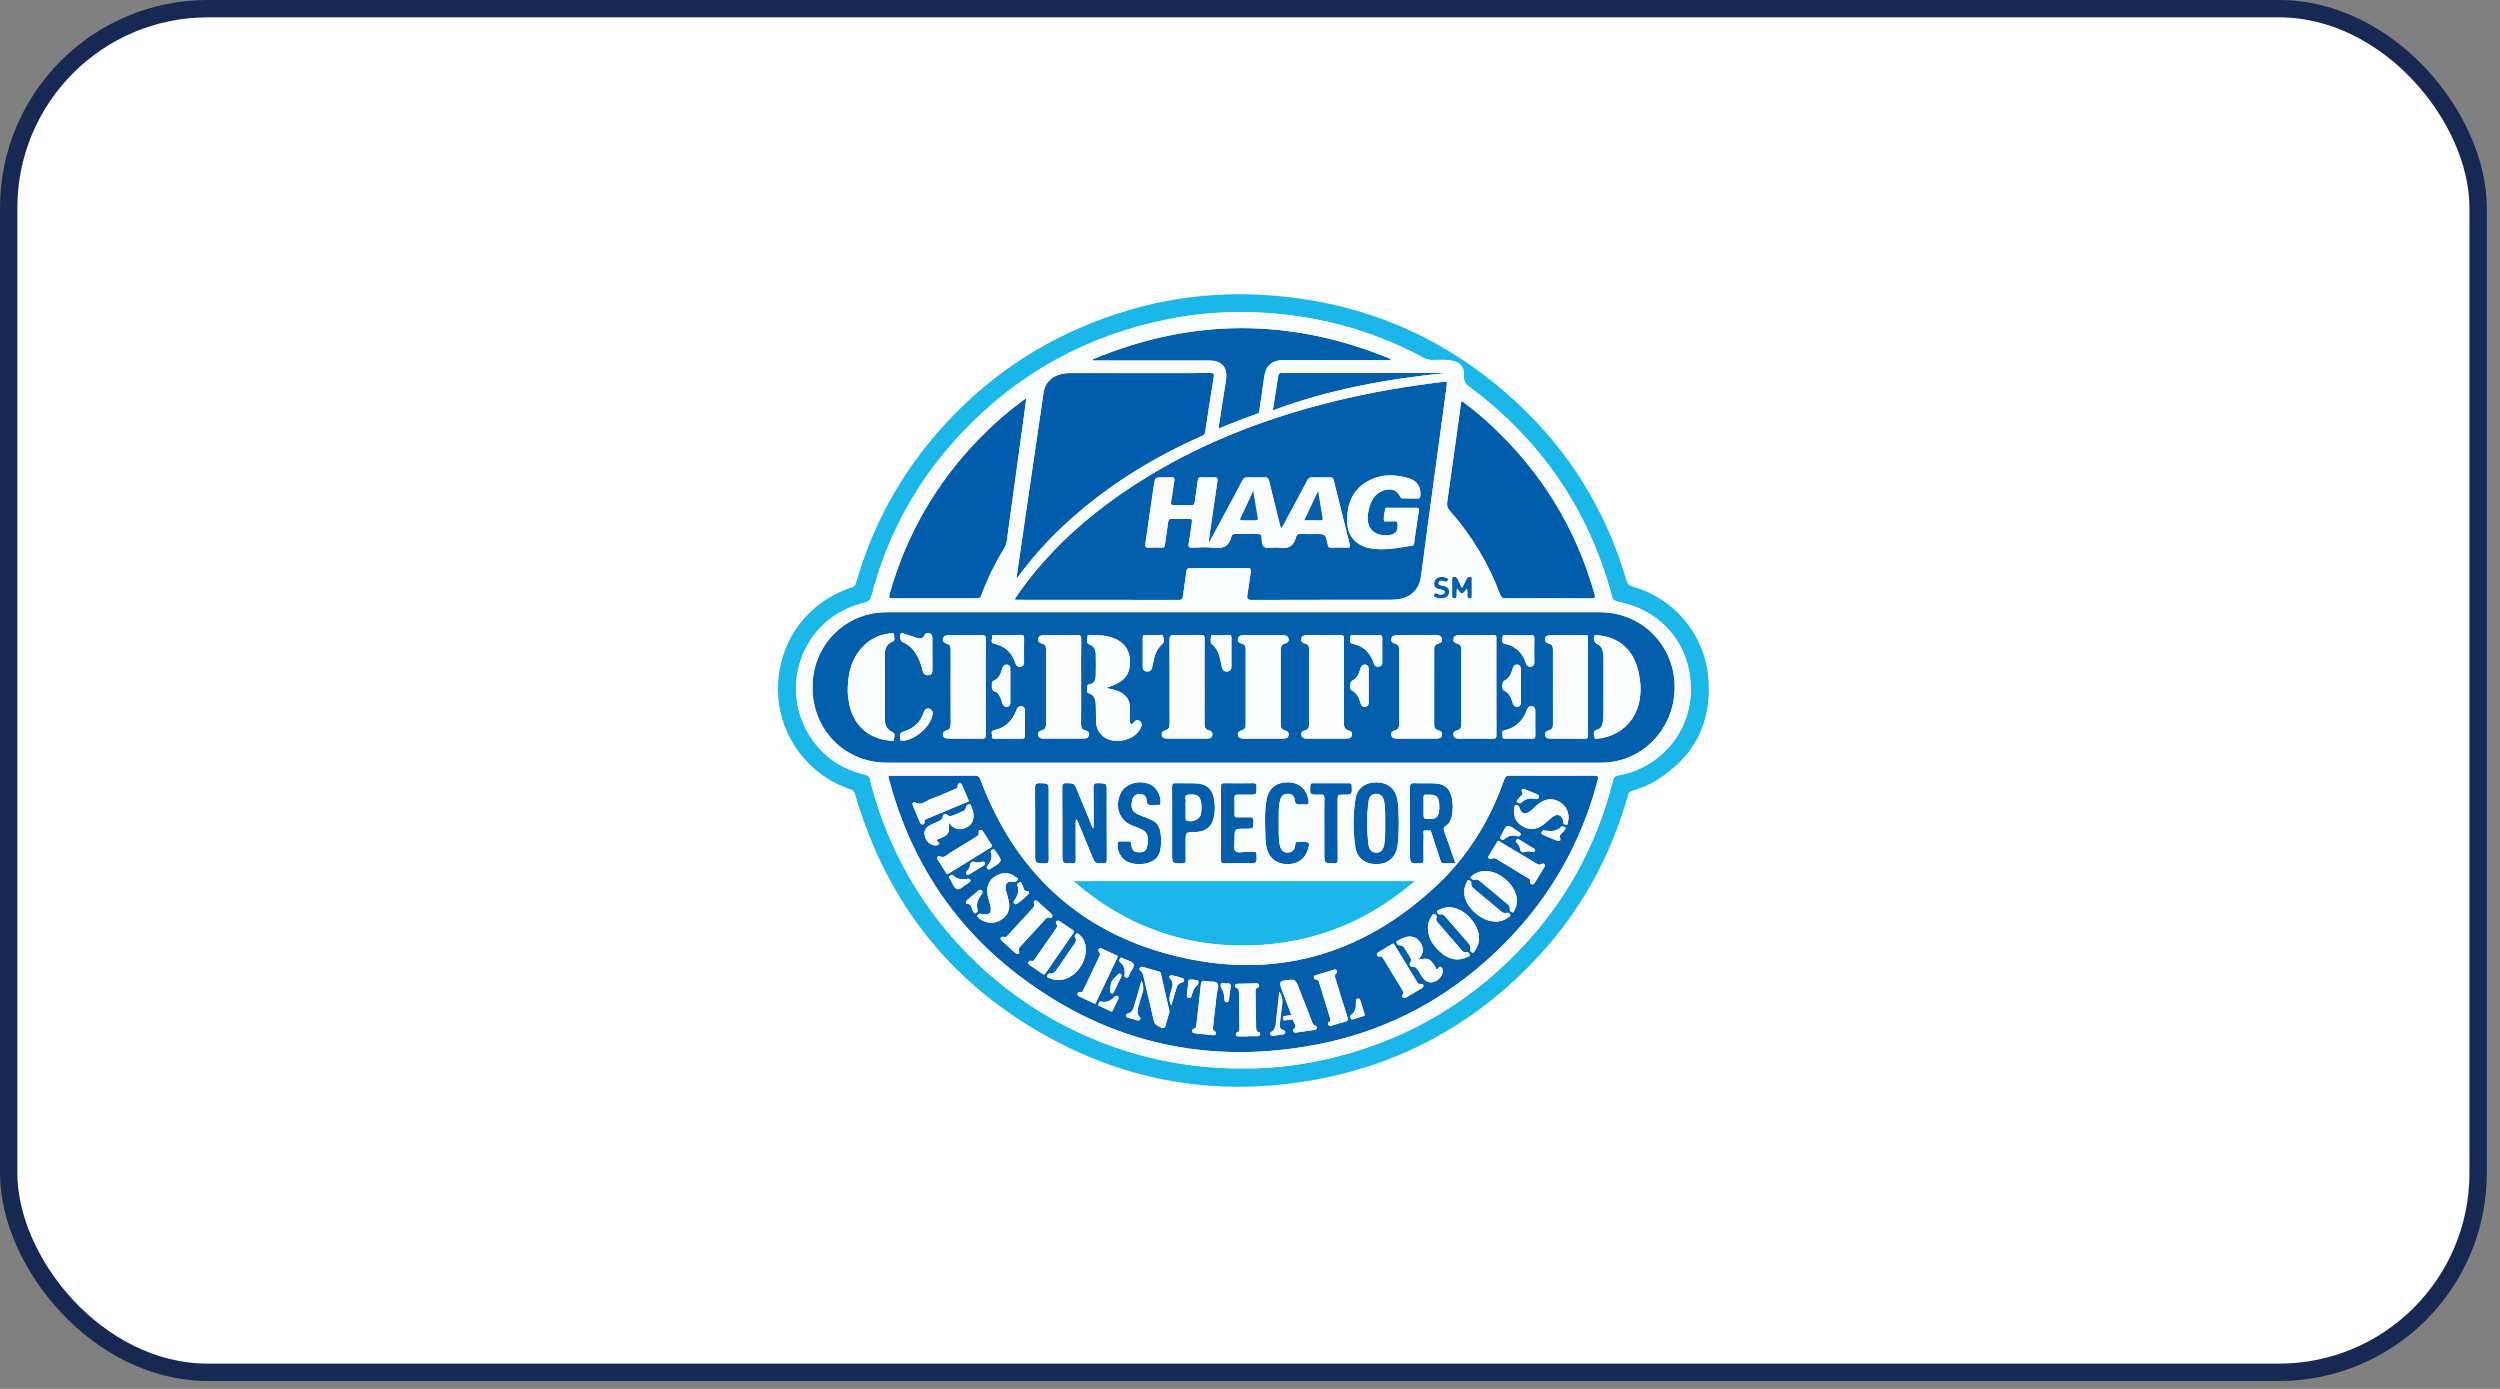
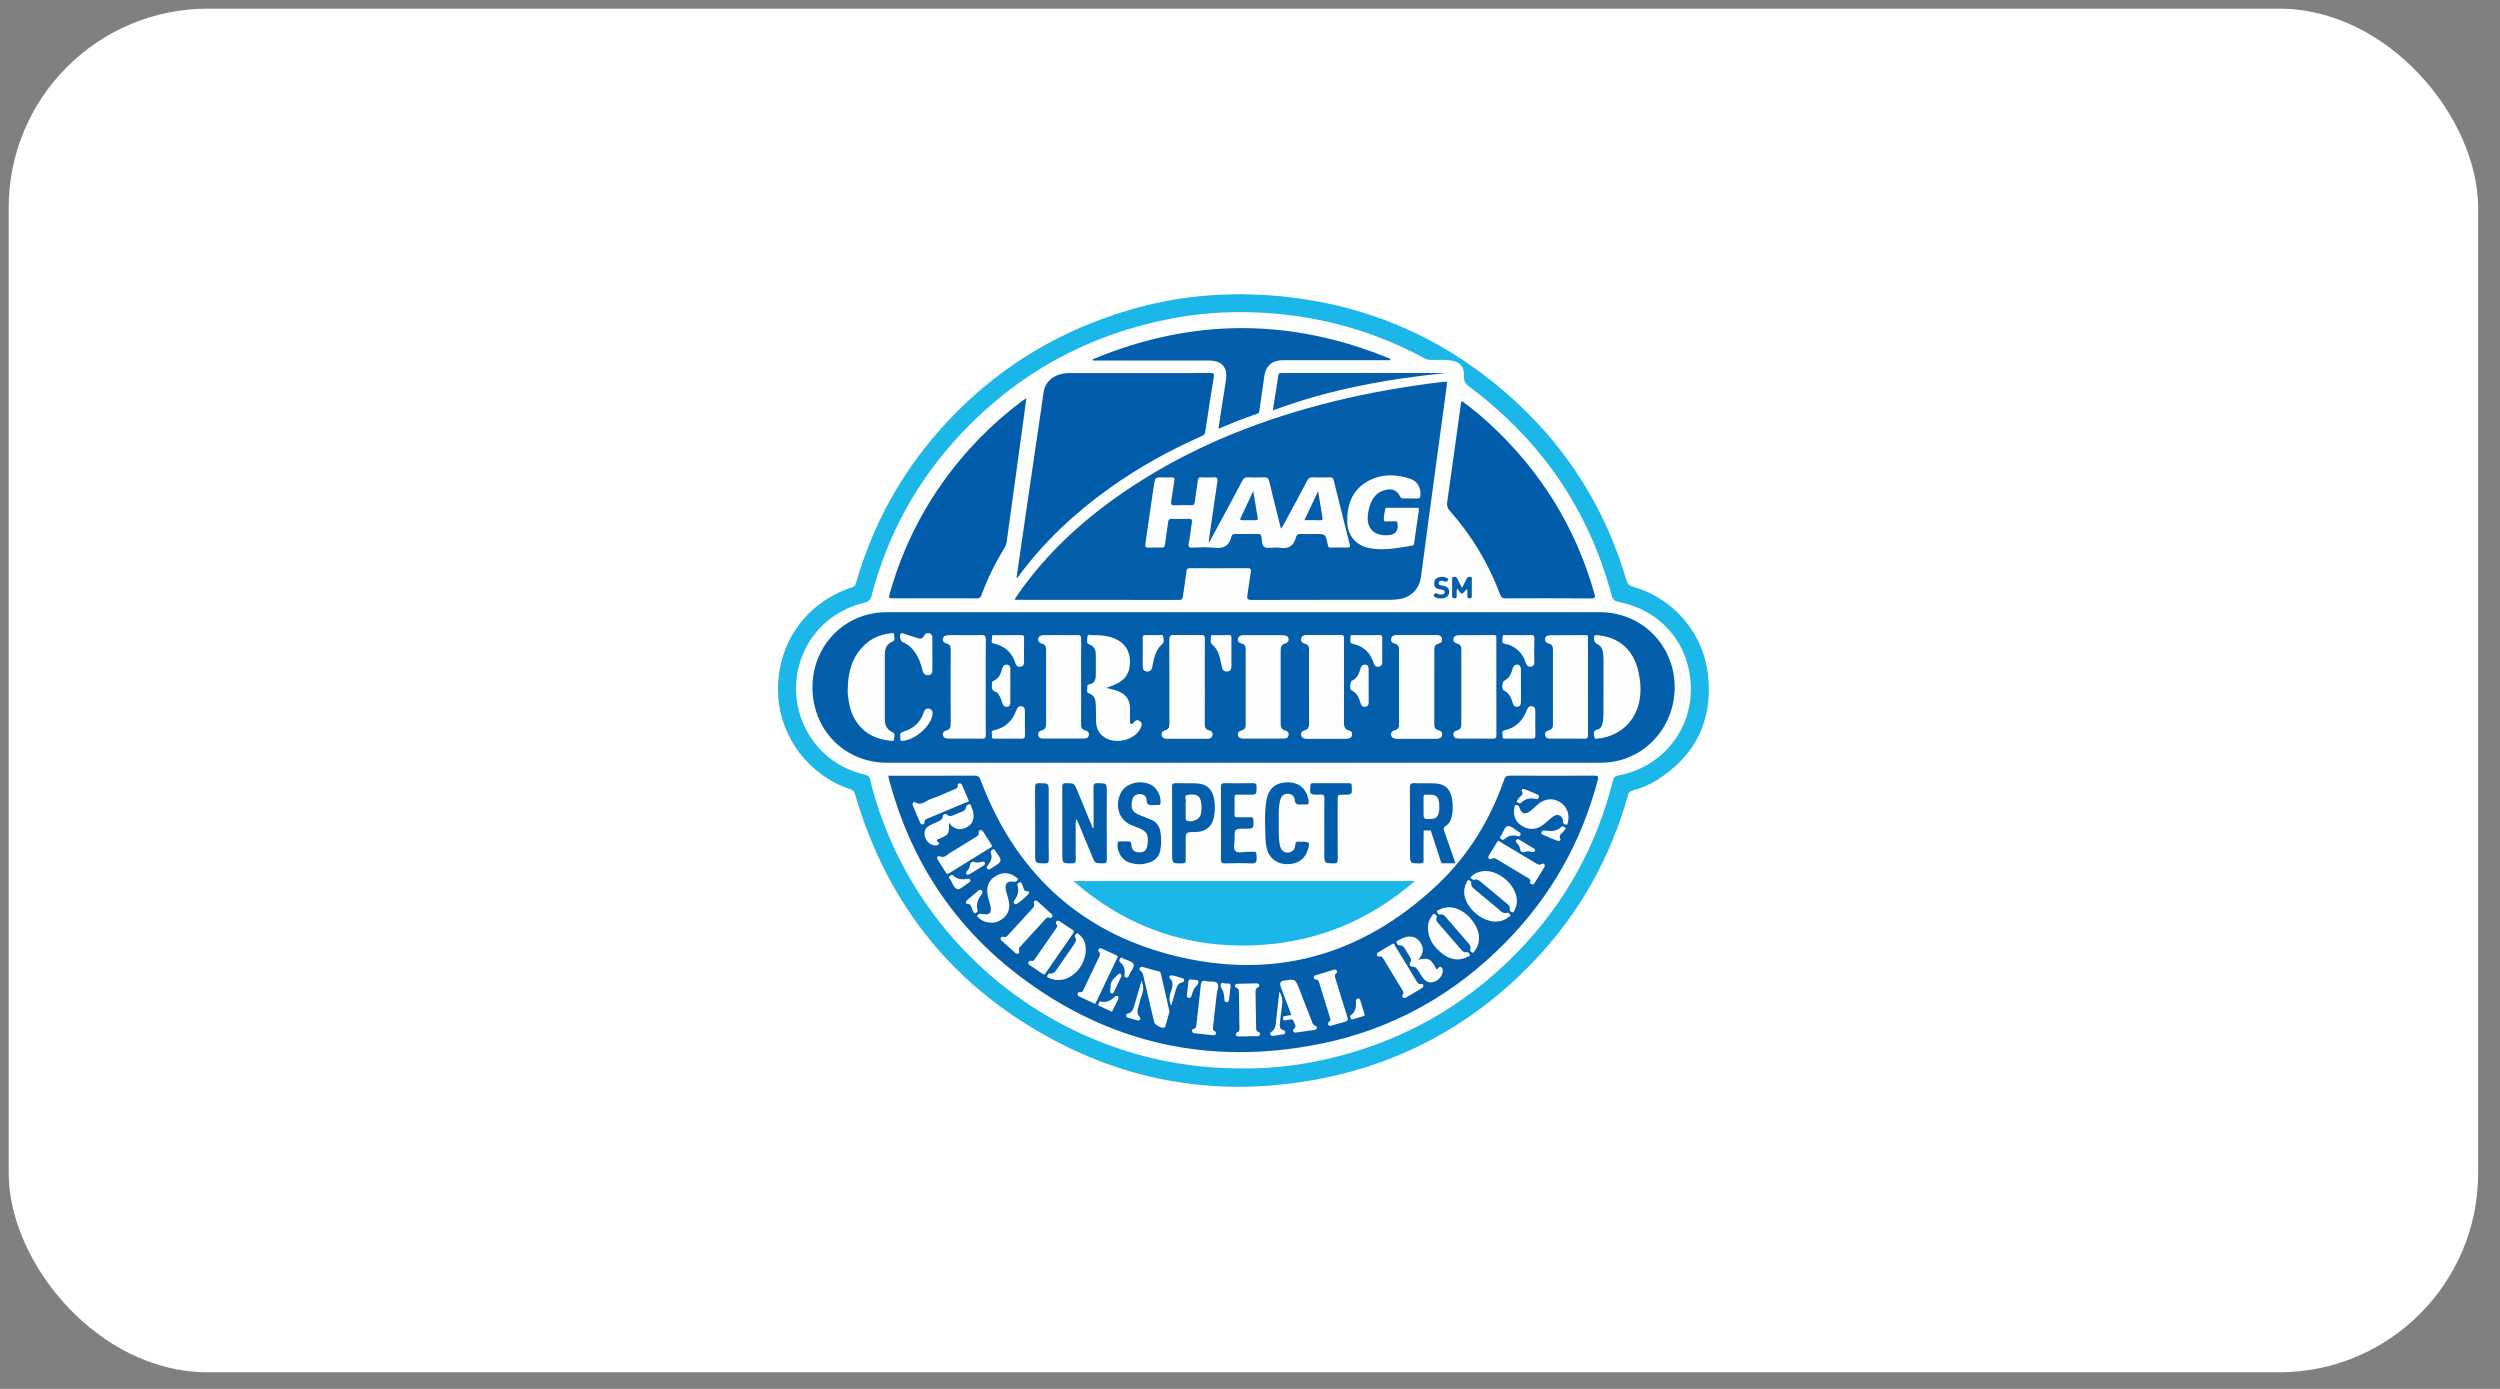
<svg xmlns="http://www.w3.org/2000/svg" width="144" height="80" viewBox="0 0 144 80" fill="none">
  <rect x="0" y="0" width="144" height="80" fill="#808080" stroke="none" />
  <rect x="0.5" y="0.5" width="142.24" height="78.544" rx="11.467" fill="white" />
-   <rect x="0.5" y="0.5" width="142.24" height="78.544" rx="11.467" stroke="#172853" />
  <g clip-path="url(#clip0_489_693)">
    <path d="M96.263 46.395C95.93 46.599 95.576 46.775 95.204 46.918C94.07 50.586 92.159 53.834 89.517 56.582C85.744 60.505 81.139 62.961 75.828 63.879C74.311 64.141 72.813 64.272 71.339 64.272C67.453 64.273 63.727 63.363 60.217 61.551C54.047 58.367 49.874 53.409 47.806 46.808C45.145 45.654 43.298 43.06 43.133 40.154C42.941 36.786 44.82 33.794 47.866 32.494C48.897 29.226 50.561 26.272 52.82 23.708C55.634 20.513 59.075 18.172 63.049 16.747C65.861 15.739 68.471 15.284 71.513 15.273H71.526L71.54 15.273C78.116 15.351 83.841 17.614 88.555 21.998C91.635 24.863 93.845 28.355 95.131 32.383C97.872 33.405 99.785 35.859 100.073 38.799C100.39 42.038 99.073 44.665 96.263 46.395Z" fill="white" />
    <path d="M71.521 16.946C68.731 16.957 66.332 17.351 63.627 18.321C59.884 19.663 56.711 21.84 54.097 24.807C51.839 27.37 50.25 30.297 49.31 33.567C49.273 33.694 49.232 33.779 49.084 33.827C46.34 34.719 44.661 37.215 44.823 40.06C44.961 42.487 46.596 44.677 48.989 45.466C49.145 45.517 49.209 45.596 49.254 45.75C51.115 52.17 55.017 56.98 61.001 60.067C65.576 62.428 70.456 63.109 75.538 62.23C80.545 61.364 84.793 59.067 88.292 55.428C90.936 52.678 92.75 49.456 93.772 45.799C93.814 45.65 93.879 45.577 94.027 45.539C94.502 45.416 94.954 45.23 95.37 44.974C97.625 43.585 98.645 41.566 98.39 38.96C98.148 36.49 96.406 34.452 94.042 33.789C93.835 33.731 93.745 33.638 93.687 33.441C92.525 29.472 90.439 26.047 87.397 23.218C82.942 19.074 77.626 17.019 71.521 16.946Z" fill="#FDFDFD" />
    <path d="M71.521 61.54C73.068 61.559 74.598 61.396 76.108 61.073C80.54 60.124 84.33 58.025 87.46 54.787C90.165 51.989 91.978 48.694 92.913 44.932C92.958 44.752 93.044 44.696 93.213 44.666C95.666 44.225 97.696 42.009 97.356 39.048C97.098 36.797 95.478 35.105 93.231 34.669C93.006 34.625 92.898 34.543 92.836 34.311C91.515 29.365 88.769 25.362 84.644 22.284C84.414 22.112 84.304 21.954 84.323 21.657C84.356 21.124 84.094 20.843 83.555 20.758C83.186 20.7 82.815 20.741 82.445 20.733C82.307 20.731 82.183 20.708 82.059 20.641C78.945 18.955 75.605 18.086 72.062 17.985C70.459 17.938 68.864 18.071 67.291 18.384C62.623 19.314 58.652 21.495 55.401 24.935C52.861 27.621 51.128 30.756 50.201 34.319C50.136 34.567 50.019 34.66 49.777 34.719C46.077 35.609 44.755 39.842 46.841 42.681C47.578 43.683 48.57 44.326 49.788 44.611C50.001 44.661 50.095 44.748 50.136 44.957C50.195 45.258 50.283 45.555 50.37 45.85C53.112 55.133 61.753 61.583 71.521 61.54ZM71.521 16.946C77.626 17.019 82.942 19.074 87.397 23.218C90.439 26.047 92.525 29.472 93.687 33.441C93.745 33.638 93.835 33.731 94.042 33.789C96.406 34.452 98.148 36.489 98.39 38.96C98.645 41.566 97.626 43.585 95.37 44.974C94.954 45.23 94.502 45.416 94.027 45.539C93.879 45.577 93.814 45.65 93.772 45.799C92.75 49.456 90.936 52.678 88.292 55.428C84.793 59.067 80.545 61.364 75.538 62.23C70.456 63.109 65.576 62.428 61.001 60.067C55.017 56.98 51.115 52.17 49.254 45.75C49.209 45.596 49.145 45.517 48.989 45.466C46.596 44.677 44.961 42.487 44.823 40.06C44.661 37.215 46.34 34.719 49.084 33.827C49.232 33.779 49.273 33.694 49.31 33.567C50.25 30.297 51.839 27.37 54.097 24.807C56.711 21.84 59.884 19.663 63.627 18.321C66.332 17.351 68.731 16.957 71.521 16.946Z" fill="#1CB7E9" />
    <path d="M51.857 42.414C51.857 42.681 51.857 42.681 52.025 42.667C52.712 42.609 53.567 41.87 53.703 41.22C53.738 41.05 53.731 40.89 53.542 40.828C53.344 40.764 53.248 40.9 53.194 41.063C53.011 41.625 52.609 41.964 52.057 42.135C51.886 42.188 51.825 42.271 51.857 42.414ZM78.835 39.517C78.835 39.192 78.837 38.868 78.834 38.544C78.833 38.441 78.817 38.339 78.701 38.298C78.607 38.264 78.517 38.278 78.446 38.352C78.386 38.415 78.365 38.497 78.342 38.577C78.263 38.848 78.146 39.088 77.866 39.217C77.765 39.264 77.734 39.711 77.833 39.756C78.175 39.908 78.282 40.205 78.375 40.523C78.414 40.655 78.511 40.734 78.663 40.707C78.814 40.68 78.833 40.56 78.835 40.44C78.838 40.133 78.836 39.825 78.835 39.517ZM58.194 39.488C58.194 39.163 58.193 38.839 58.194 38.514C58.194 38.415 58.166 38.331 58.064 38.296C57.98 38.267 57.898 38.28 57.827 38.338C57.751 38.401 57.731 38.492 57.706 38.58C57.63 38.853 57.509 39.095 57.228 39.215C57.164 39.242 57.134 39.277 57.135 39.344C57.139 39.542 57.07 39.764 57.354 39.851C57.45 39.88 57.505 39.98 57.56 40.065C57.647 40.199 57.685 40.353 57.734 40.503C57.776 40.631 57.854 40.728 58.008 40.71C58.172 40.691 58.196 40.572 58.195 40.436C58.193 40.12 58.194 39.804 58.194 39.488ZM87.606 39.511C87.606 39.187 87.613 38.863 87.603 38.539C87.596 38.322 87.436 38.22 87.269 38.309C87.162 38.367 87.137 38.474 87.108 38.579C87.032 38.852 86.905 39.084 86.633 39.219C86.519 39.276 86.494 39.714 86.608 39.764C86.93 39.907 87.044 40.179 87.127 40.484C87.164 40.621 87.246 40.733 87.412 40.709C87.586 40.685 87.606 40.549 87.606 40.408C87.606 40.109 87.606 39.81 87.606 39.511ZM65.822 37.575C65.822 37.824 65.826 38.074 65.821 38.323C65.817 38.493 65.83 38.65 66.045 38.675C66.279 38.703 66.351 38.552 66.384 38.362C66.466 37.891 66.568 37.434 66.951 37.089C67.079 36.974 67.028 36.782 66.99 36.638C66.96 36.524 66.814 36.588 66.721 36.585C66.477 36.576 66.233 36.589 65.989 36.579C65.854 36.574 65.816 36.622 65.819 36.751C65.827 37.025 65.822 37.3 65.822 37.575ZM70.929 37.575C70.929 37.3 70.927 37.025 70.93 36.751C70.932 36.649 70.925 36.576 70.787 36.579C70.485 36.588 70.182 36.582 69.879 36.583C69.83 36.583 69.756 36.573 69.756 36.636C69.754 36.803 69.67 36.987 69.831 37.128C70.08 37.348 70.207 37.633 70.279 37.947C70.32 38.125 70.348 38.306 70.397 38.482C70.439 38.629 70.548 38.698 70.706 38.676C70.867 38.653 70.932 38.556 70.93 38.398C70.927 38.124 70.929 37.849 70.929 37.575ZM87.49 42.544C87.735 42.544 87.98 42.535 88.223 42.547C88.386 42.555 88.442 42.508 88.437 42.341C88.426 41.899 88.432 41.457 88.434 41.016C88.435 40.868 88.437 40.719 88.251 40.682C88.069 40.646 87.992 40.777 87.941 40.914C87.716 41.522 87.305 41.919 86.657 42.068C86.44 42.117 86.577 42.299 86.55 42.418C86.522 42.54 86.616 42.545 86.707 42.544C86.968 42.542 87.23 42.544 87.49 42.544ZM87.455 36.582C87.236 36.582 87.016 36.574 86.798 36.586C86.708 36.59 86.543 36.509 86.553 36.695C86.561 36.84 86.432 37.053 86.728 37.099C86.971 37.137 87.189 37.251 87.381 37.408C87.644 37.622 87.794 37.907 87.901 38.219C87.948 38.356 88.033 38.426 88.185 38.4C88.341 38.374 88.38 38.277 88.377 38.131C88.371 37.681 88.367 37.231 88.379 36.782C88.384 36.608 88.32 36.572 88.162 36.579C87.927 36.59 87.691 36.582 87.455 36.582ZM78.713 36.582C78.477 36.582 78.241 36.58 78.005 36.583C77.904 36.584 77.759 36.544 77.786 36.724C77.805 36.856 77.68 37.038 77.945 37.093C78.485 37.205 78.859 37.53 79.066 38.039C79.093 38.109 79.115 38.181 79.145 38.249C79.198 38.372 79.289 38.427 79.427 38.399C79.566 38.371 79.619 38.287 79.618 38.15C79.614 37.684 79.612 37.217 79.619 36.751C79.621 36.62 79.578 36.575 79.445 36.58C79.201 36.588 78.957 36.582 78.713 36.582ZM58.073 36.582C57.82 36.582 57.567 36.581 57.315 36.583C57.236 36.583 57.117 36.56 57.14 36.691C57.164 36.82 57.024 37.021 57.245 37.07C57.901 37.215 58.307 37.608 58.502 38.235C58.541 38.361 58.636 38.422 58.774 38.403C58.926 38.381 58.986 38.288 58.985 38.142C58.984 37.675 58.98 37.209 58.988 36.742C58.99 36.601 58.927 36.577 58.805 36.58C58.562 36.586 58.317 36.582 58.073 36.582ZM58.092 42.548C58.336 42.548 58.581 42.54 58.824 42.55C58.984 42.557 59.045 42.514 59.04 42.343C59.027 41.901 59.035 41.459 59.036 41.018C59.037 40.872 59.041 40.72 58.853 40.683C58.657 40.645 58.588 40.789 58.533 40.934C58.306 41.53 57.897 41.925 57.258 42.063C57.022 42.114 57.166 42.29 57.138 42.407C57.106 42.54 57.206 42.549 57.308 42.548C57.569 42.546 57.831 42.547 58.092 42.548ZM53.706 37.679H53.705C53.705 37.363 53.708 37.047 53.704 36.731C53.703 36.604 53.651 36.503 53.512 36.474C53.391 36.45 53.288 36.484 53.239 36.599C53.152 36.802 53 36.806 52.823 36.748C52.592 36.672 52.363 36.587 52.129 36.522C52.046 36.498 51.939 36.405 51.864 36.527C51.794 36.641 51.878 36.935 51.983 36.978C52.376 37.139 52.639 37.43 52.836 37.792C52.977 38.05 53.069 38.324 53.136 38.609C53.179 38.788 53.279 38.913 53.489 38.888C53.693 38.863 53.706 38.711 53.706 38.553V37.679ZM94.493 39.712C94.5 39.394 94.453 39.081 94.391 38.771C94.136 37.483 93.305 36.711 92.05 36.593C91.974 36.586 91.88 36.538 91.83 36.646C91.762 36.793 91.853 37.04 92.006 37.106C92.156 37.17 92.25 37.282 92.296 37.431C92.354 37.616 92.362 37.808 92.362 37.999C92.362 39.048 92.364 40.097 92.359 41.146C92.359 41.311 92.343 41.479 92.313 41.642C92.283 41.812 92.195 41.979 92.021 42.019C91.739 42.083 91.805 42.289 91.834 42.444C91.871 42.648 92.052 42.509 92.169 42.524C92.224 42.531 92.284 42.51 92.341 42.497C93.671 42.207 94.494 41.141 94.493 39.712ZM48.83 39.673C48.816 39.909 48.851 40.14 48.885 40.371C49.078 41.696 49.959 42.545 51.262 42.659C51.338 42.666 51.482 42.735 51.489 42.602C51.497 42.461 51.601 42.264 51.408 42.177C51.061 42.021 50.966 41.739 50.965 41.404C50.961 40.171 50.96 38.937 50.965 37.704C50.967 37.38 51.057 37.099 51.405 36.959C51.597 36.881 51.49 36.693 51.493 36.559C51.496 36.413 51.356 36.472 51.279 36.481C50.703 36.548 50.193 36.763 49.775 37.171C49.068 37.861 48.847 38.73 48.83 39.673ZM63.715 39.622C63.883 39.562 63.994 39.526 64.103 39.483C64.82 39.206 65.112 38.772 65.084 38.029C65.059 37.377 64.669 36.904 63.983 36.7C63.624 36.594 63.253 36.582 62.883 36.586C62.798 36.587 62.638 36.512 62.639 36.667C62.64 36.819 62.515 37.023 62.76 37.123C62.995 37.219 63.111 37.407 63.116 37.652C63.124 38.077 63.127 38.502 63.116 38.927C63.109 39.166 63.021 39.374 62.744 39.42C62.641 39.437 62.614 39.492 62.63 39.573C62.654 39.694 62.541 39.874 62.705 39.928C63.076 40.049 63.11 40.336 63.12 40.645C63.13 40.961 63.125 41.278 63.137 41.594C63.148 41.897 63.258 42.162 63.487 42.371C64.106 42.932 65.355 42.683 65.706 41.927C65.774 41.781 65.806 41.634 65.643 41.527C65.499 41.432 65.391 41.502 65.297 41.618C65.261 41.663 65.221 41.724 65.155 41.699C65.08 41.67 65.085 41.593 65.085 41.527C65.083 41.285 65.08 41.043 65.085 40.802C65.093 40.319 64.859 40.001 64.417 39.815C64.209 39.727 63.987 39.695 63.715 39.622ZM69.382 39.265C69.382 38.44 69.377 37.615 69.385 36.791C69.387 36.627 69.34 36.575 69.172 36.579C68.667 36.589 68.161 36.595 67.656 36.577C67.424 36.568 67.362 36.634 67.364 36.864C67.374 38.464 67.368 40.064 67.372 41.663C67.372 41.868 67.334 42.023 67.104 42.077C66.974 42.107 66.901 42.194 66.918 42.333C66.936 42.489 67.053 42.54 67.188 42.541C67.98 42.544 68.772 42.544 69.563 42.541C69.699 42.54 69.813 42.488 69.832 42.331C69.85 42.191 69.775 42.106 69.646 42.076C69.415 42.024 69.377 41.871 69.379 41.665C69.386 40.865 69.382 40.065 69.382 39.265ZM77.409 39.253C77.409 38.436 77.405 37.62 77.413 36.803C77.415 36.631 77.371 36.573 77.19 36.578C76.778 36.591 76.365 36.582 75.952 36.582C75.716 36.583 75.48 36.574 75.244 36.588C75.112 36.596 74.971 36.629 74.955 36.807C74.941 36.963 75.028 37.038 75.166 37.07C75.377 37.118 75.41 37.27 75.41 37.45C75.409 38.858 75.409 40.267 75.411 41.675C75.411 41.878 75.365 42.033 75.131 42.081C74.997 42.108 74.938 42.207 74.957 42.343C74.976 42.473 75.068 42.523 75.186 42.537C75.244 42.544 75.304 42.543 75.363 42.543C76.062 42.544 76.761 42.544 77.46 42.543C77.528 42.543 77.596 42.544 77.662 42.532C77.781 42.511 77.862 42.446 77.871 42.318C77.881 42.204 77.826 42.11 77.719 42.089C77.431 42.034 77.406 41.839 77.407 41.603C77.413 40.82 77.409 40.036 77.409 39.253ZM56.779 39.571C56.779 38.662 56.769 37.754 56.785 36.846C56.788 36.615 56.716 36.567 56.501 36.577C56.123 36.594 55.743 36.582 55.364 36.582C55.111 36.582 54.858 36.576 54.606 36.587C54.465 36.593 54.333 36.645 54.31 36.807C54.287 36.962 54.396 37.035 54.526 37.069C54.718 37.119 54.762 37.241 54.761 37.423C54.755 38.831 54.754 40.239 54.762 41.648C54.764 41.876 54.725 42.037 54.47 42.089C54.361 42.111 54.302 42.203 54.308 42.315C54.315 42.439 54.397 42.509 54.517 42.531C54.574 42.541 54.634 42.543 54.692 42.543C55.316 42.544 55.94 42.537 56.563 42.548C56.748 42.552 56.784 42.489 56.782 42.321C56.774 41.404 56.779 40.487 56.779 39.571ZM91.468 39.568C91.468 38.643 91.469 37.719 91.466 36.794C91.466 36.707 91.516 36.58 91.341 36.581C90.65 36.586 89.96 36.584 89.27 36.592C89.138 36.593 89.015 36.644 88.996 36.799C88.978 36.95 89.074 37.038 89.206 37.068C89.402 37.114 89.45 37.235 89.449 37.416C89.445 38.857 89.444 40.298 89.45 41.739C89.451 41.934 89.368 42.029 89.19 42.077C89.039 42.117 88.96 42.217 89.007 42.377C89.055 42.542 89.201 42.543 89.336 42.543C89.976 42.545 90.617 42.536 91.256 42.549C91.447 42.552 91.472 42.479 91.471 42.317C91.464 41.4 91.468 40.484 91.468 39.568ZM86.19 39.57C86.19 38.646 86.191 37.722 86.19 36.798C86.189 36.695 86.225 36.578 86.042 36.579C85.368 36.586 84.695 36.579 84.021 36.586C83.885 36.588 83.746 36.63 83.719 36.796C83.693 36.963 83.798 37.035 83.943 37.074C84.102 37.117 84.172 37.22 84.172 37.387C84.168 38.836 84.168 40.284 84.172 41.733C84.172 41.907 84.11 42.022 83.935 42.066C83.787 42.104 83.688 42.183 83.721 42.348C83.757 42.531 83.907 42.543 84.054 42.543C84.702 42.545 85.351 42.537 85.999 42.548C86.191 42.551 86.192 42.456 86.192 42.318C86.189 41.402 86.19 40.486 86.19 39.57ZM62.272 39.273C62.272 38.456 62.264 37.639 62.277 36.822C62.281 36.617 62.214 36.565 62.021 36.578C61.803 36.594 61.583 36.582 61.364 36.582C60.951 36.582 60.538 36.577 60.126 36.585C59.981 36.588 59.829 36.615 59.8 36.797C59.773 36.965 59.882 37.035 60.026 37.074C60.2 37.122 60.254 37.241 60.254 37.414C60.25 38.847 60.25 40.281 60.254 41.715C60.254 41.898 60.194 42.02 60.009 42.069C59.874 42.104 59.779 42.175 59.798 42.331C59.82 42.504 59.95 42.541 60.092 42.541C60.875 42.544 61.659 42.544 62.443 42.541C62.58 42.541 62.697 42.487 62.72 42.338C62.742 42.188 62.653 42.105 62.513 42.072C62.308 42.024 62.267 41.888 62.269 41.698C62.276 40.889 62.272 40.081 62.272 39.273ZM81.589 42.543C81.976 42.543 82.364 42.545 82.751 42.542C82.895 42.541 83.031 42.504 83.058 42.342C83.086 42.181 82.98 42.104 82.833 42.064C82.676 42.021 82.607 41.922 82.607 41.751C82.612 40.293 82.611 38.835 82.608 37.377C82.608 37.233 82.656 37.134 82.794 37.088C82.944 37.037 83.102 36.985 83.055 36.787C83.008 36.592 82.832 36.584 82.668 36.583C82.272 36.581 81.877 36.582 81.481 36.582C81.135 36.582 80.79 36.577 80.445 36.586C80.307 36.59 80.168 36.632 80.138 36.794C80.107 36.962 80.22 37.034 80.362 37.073C80.537 37.121 80.591 37.235 80.59 37.409C80.586 38.851 80.586 40.292 80.59 41.734C80.591 41.897 80.54 42.01 80.379 42.058C80.23 42.102 80.1 42.168 80.139 42.349C80.177 42.524 80.327 42.543 80.477 42.543C80.848 42.544 81.218 42.543 81.589 42.543ZM72.766 42.544V42.543C73.162 42.543 73.558 42.547 73.954 42.541C74.087 42.539 74.203 42.493 74.223 42.334C74.241 42.191 74.166 42.108 74.038 42.078C73.811 42.024 73.765 41.875 73.766 41.667C73.771 40.268 73.771 38.868 73.766 37.468C73.766 37.261 73.814 37.111 74.041 37.059C74.17 37.029 74.24 36.943 74.224 36.801C74.208 36.668 74.115 36.613 74.001 36.601C73.843 36.584 73.682 36.583 73.523 36.583C72.899 36.581 72.276 36.58 71.653 36.583C71.494 36.584 71.336 36.618 71.304 36.803C71.276 36.966 71.398 37.038 71.538 37.077C71.701 37.123 71.752 37.229 71.751 37.394C71.746 38.844 71.746 40.294 71.751 41.744C71.752 41.91 71.697 42.018 71.536 42.062C71.392 42.101 71.278 42.17 71.303 42.335C71.331 42.512 71.476 42.543 71.629 42.543C72.008 42.545 72.387 42.544 72.766 42.544ZM71.611 43.934H51.107C48.672 43.934 46.845 42.087 46.798 39.675C46.757 37.619 48.067 35.985 49.763 35.458C50.201 35.322 50.649 35.261 51.107 35.261C64.784 35.261 78.461 35.26 92.138 35.262C94.726 35.262 96.646 37.395 96.447 39.95C96.303 41.792 95.034 43.332 93.313 43.79C92.936 43.89 92.554 43.935 92.164 43.935C85.313 43.934 78.462 43.934 71.611 43.934Z" fill="#035EAB" />
    <path d="M88.219 49.07C88.317 49.088 88.386 49.081 88.414 49.006C88.439 48.942 88.393 48.898 88.34 48.866C88.062 48.699 87.783 48.531 87.504 48.364C87.45 48.331 87.393 48.322 87.345 48.374C87.285 48.438 87.318 48.498 87.365 48.549C87.467 48.661 87.552 48.773 87.564 48.937C87.572 49.051 87.703 49.117 87.784 49.086C87.945 49.025 88.09 49.016 88.219 49.07ZM70.884 56.817C70.9 56.554 70.654 56.688 70.528 56.639C70.472 56.617 70.368 56.577 70.33 56.669C70.301 56.741 70.286 56.832 70.345 56.907C70.491 57.095 70.509 57.319 70.522 57.543C70.528 57.63 70.537 57.716 70.648 57.725C70.765 57.736 70.781 57.649 70.792 57.563C70.822 57.324 70.851 57.085 70.884 56.817ZM56.735 49.719C56.713 49.645 56.654 49.611 56.567 49.639C56.42 49.685 56.281 49.697 56.125 49.644C56.007 49.604 55.886 49.678 55.875 49.813C55.864 49.958 55.801 50.065 55.706 50.163C55.654 50.215 55.622 50.283 55.664 50.342C55.72 50.422 55.8 50.382 55.865 50.342C56.123 50.185 56.379 50.026 56.636 49.868C56.687 49.836 56.734 49.802 56.735 49.719ZM63.956 56.983C63.965 57.054 63.889 57.171 64.027 57.221C64.093 57.245 64.135 57.193 64.162 57.137C64.301 56.846 64.439 56.554 64.579 56.262C64.607 56.203 64.604 56.145 64.552 56.104C64.483 56.049 64.428 56.097 64.378 56.144C64.348 56.173 64.322 56.206 64.292 56.234C64.01 56.497 63.978 56.567 63.956 56.983ZM68.362 57.355C68.365 57.388 68.368 57.465 68.468 57.482C68.562 57.498 68.608 57.44 68.632 57.363C68.698 57.15 68.748 56.924 68.934 56.775C69.019 56.706 69.037 56.618 69.023 56.532C69.005 56.423 68.889 56.461 68.815 56.444C68.743 56.427 68.665 56.431 68.59 56.421C68.491 56.408 68.459 56.455 68.45 56.546C68.426 56.802 68.395 57.057 68.362 57.355ZM87.439 48.166C87.499 48.191 87.551 48.158 87.582 48.088C87.618 48.005 87.557 47.963 87.499 47.931C87.275 47.808 87.057 47.547 86.835 47.587C86.68 47.616 86.578 47.945 86.455 48.141C86.418 48.2 86.348 48.261 86.454 48.326C86.52 48.367 86.577 48.407 86.653 48.336C86.871 48.126 87.132 48.083 87.439 48.166ZM57.248 48.903C57.132 48.95 57.029 48.99 57.08 49.138C57.168 49.392 57.078 49.608 56.927 49.81C56.873 49.882 56.786 49.957 56.882 50.045C56.975 50.131 57.05 50.039 57.125 49.994C57.759 49.609 57.759 49.609 57.334 49.014C57.306 48.975 57.276 48.938 57.248 48.903ZM64.786 56.043C64.79 56.136 64.716 56.263 64.852 56.303C65.005 56.349 65.021 56.194 65.061 56.106C65.149 55.91 65.369 55.69 65.29 55.526C65.216 55.373 64.929 55.316 64.732 55.226C64.661 55.194 64.582 55.094 64.502 55.23C64.441 55.333 64.475 55.39 64.556 55.459C64.737 55.611 64.791 55.817 64.786 56.043ZM88.514 46.028C88.534 46.032 88.606 46.016 88.636 45.931C88.668 45.843 88.619 45.788 88.542 45.755C88.311 45.658 88.082 45.559 87.849 45.469C87.694 45.41 87.602 45.459 87.681 45.628C87.731 45.734 87.681 45.775 87.619 45.835C87.554 45.898 87.489 45.965 87.436 46.038C87.403 46.085 87.318 46.145 87.4 46.204C87.458 46.245 87.537 46.319 87.623 46.235C87.857 46.005 88.135 45.94 88.514 46.028ZM58.504 52.083C58.527 52.078 58.547 52.08 58.56 52.072C58.809 51.902 59.042 51.71 59.244 51.489C59.31 51.417 59.268 51.32 59.147 51.329C59.021 51.338 58.992 51.261 58.961 51.169C58.932 51.083 58.901 50.996 58.857 50.917C58.831 50.868 58.81 50.769 58.719 50.83C58.664 50.866 58.572 50.899 58.606 50.999C58.715 51.322 58.621 51.599 58.424 51.862C58.351 51.958 58.372 52.05 58.504 52.083ZM64.426 57.512C64.422 57.435 64.422 57.393 64.373 57.373C64.298 57.341 64.242 57.378 64.192 57.425C63.976 57.632 63.735 57.766 63.42 57.693C63.308 57.667 63.306 57.761 63.273 57.824C63.219 57.925 63.312 57.935 63.365 57.961C63.553 58.053 63.744 58.14 63.935 58.225C63.976 58.243 64.035 58.306 64.067 58.244C64.198 57.994 64.317 57.738 64.426 57.512ZM77.906 58.717C78.114 58.654 78.322 58.589 78.532 58.529C78.631 58.501 78.608 58.444 78.585 58.375C78.509 58.138 78.438 57.899 78.364 57.661C78.339 57.581 78.318 57.492 78.2 57.519C78.103 57.542 78.099 57.618 78.103 57.696C78.116 57.997 78.087 58.282 77.81 58.474C77.728 58.531 77.787 58.591 77.799 58.652C77.811 58.713 77.844 58.737 77.906 58.717ZM55.902 50.727C55.878 50.608 55.796 50.61 55.722 50.623C55.418 50.677 55.135 50.658 54.902 50.426C54.821 50.345 54.767 50.434 54.705 50.464C54.617 50.508 54.672 50.564 54.702 50.606C54.85 50.816 54.924 51.15 55.142 51.215C55.294 51.26 55.536 51.007 55.737 50.886C55.78 50.861 55.822 50.833 55.859 50.799C55.881 50.779 55.891 50.745 55.902 50.727ZM88.978 47.834C88.892 47.82 88.826 47.853 88.794 47.93C88.762 48.008 88.819 48.06 88.881 48.087C89.149 48.204 89.416 48.324 89.691 48.422C89.798 48.461 89.935 48.448 89.858 48.267C89.808 48.149 89.861 48.082 89.941 48.009C90.009 47.948 90.072 47.879 90.123 47.805C90.149 47.768 90.229 47.716 90.143 47.664C90.083 47.627 90.009 47.557 89.941 47.622C89.66 47.887 89.329 47.901 88.978 47.834ZM67.466 57.914C67.561 57.591 67.65 57.289 67.738 56.986C67.794 56.794 67.877 56.626 68.1 56.582C68.168 56.569 68.201 56.53 68.203 56.462C68.205 56.405 68.174 56.362 68.124 56.347C67.924 56.287 67.724 56.221 67.519 56.181C67.389 56.156 67.3 56.26 67.393 56.357C67.618 56.592 67.536 56.83 67.457 57.078C67.37 57.348 67.293 57.618 67.466 57.914ZM56.168 52.613C56.239 52.562 56.343 52.525 56.311 52.427C56.196 52.066 56.345 51.779 56.546 51.5C56.592 51.435 56.613 51.357 56.553 51.293C56.489 51.226 56.409 51.251 56.348 51.302C56.129 51.483 55.911 51.667 55.698 51.855C55.631 51.915 55.601 52.052 55.695 52.056C55.965 52.067 55.948 52.276 56.019 52.431C56.051 52.502 56.075 52.588 56.168 52.613ZM65.755 56.479C65.602 57.005 65.464 57.484 65.324 57.963C65.269 58.153 65.189 58.325 64.97 58.379C64.906 58.395 64.862 58.427 64.86 58.495C64.858 58.565 64.91 58.603 64.966 58.62C65.151 58.676 65.337 58.727 65.524 58.774C65.57 58.786 65.627 58.791 65.661 58.739C65.698 58.684 65.696 58.629 65.648 58.58C65.474 58.406 65.504 58.205 65.567 57.998C65.648 57.727 65.713 57.45 65.806 57.184C65.886 56.956 65.852 56.747 65.755 56.479ZM73.689 57.116C73.623 57.716 73.566 58.259 73.504 58.801C73.477 59.039 73.476 59.29 73.23 59.437C73.177 59.469 73.137 59.519 73.169 59.584C73.202 59.651 73.267 59.676 73.338 59.666C73.53 59.64 73.721 59.609 73.911 59.58C73.977 59.57 74.022 59.538 74.028 59.47C74.034 59.402 73.995 59.354 73.933 59.341C73.692 59.286 73.704 59.108 73.724 58.929C73.762 58.581 73.798 58.234 73.848 57.888C73.886 57.633 73.866 57.394 73.689 57.116ZM62.542 54.695C62.543 54.332 62.419 54.043 62.163 53.834C62.118 53.797 62.07 53.708 61.998 53.78C61.951 53.827 61.87 53.892 61.923 53.972C62.043 54.153 61.938 54.289 61.844 54.426C61.524 54.895 61.201 55.361 60.878 55.828C60.781 55.967 60.682 56.102 60.476 56.073C60.379 56.059 60.342 56.148 60.321 56.211C60.29 56.298 60.387 56.31 60.442 56.337C60.643 56.438 60.859 56.462 61.08 56.444C61.847 56.384 62.54 55.554 62.542 54.695ZM85.188 53.99C85.188 53.402 84.642 52.641 83.98 52.367C83.609 52.214 83.243 52.219 82.886 52.408C82.836 52.435 82.733 52.446 82.776 52.538C82.805 52.599 82.848 52.687 82.939 52.671C83.135 52.637 83.226 52.767 83.331 52.889C83.724 53.345 84.121 53.798 84.514 54.254C84.621 54.378 84.754 54.492 84.684 54.691C84.655 54.772 84.735 54.838 84.797 54.868C84.875 54.908 84.907 54.818 84.944 54.769C85.106 54.557 85.195 54.319 85.188 53.99ZM84.683 50.554C84.775 50.591 84.812 50.709 84.922 50.673C85.088 50.619 85.192 50.71 85.303 50.802C85.791 51.211 86.281 51.617 86.77 52.024C86.88 52.116 86.992 52.202 86.963 52.374C86.944 52.478 87.037 52.527 87.11 52.551C87.193 52.578 87.204 52.48 87.232 52.429C87.322 52.266 87.369 52.092 87.372 51.904C87.386 50.993 86.28 50.038 85.37 50.183C85.108 50.225 84.876 50.336 84.683 50.554ZM82.727 52.903C82.799 52.789 82.733 52.697 82.643 52.656C82.526 52.602 82.5 52.736 82.452 52.801C82.315 52.987 82.247 53.197 82.247 53.43C82.248 54.099 82.609 54.574 83.113 54.956C83.543 55.281 84.022 55.37 84.528 55.118C84.582 55.091 84.703 55.08 84.654 54.977C84.623 54.914 84.581 54.822 84.466 54.847C84.332 54.876 84.247 54.797 84.167 54.704C83.726 54.192 83.282 53.681 82.84 53.17C82.774 53.094 82.71 53.017 82.727 52.903ZM86.117 53.083C86.405 53.092 86.663 53.006 86.89 52.832C86.938 52.796 87.031 52.763 86.987 52.688C86.95 52.624 86.886 52.541 86.784 52.578C86.631 52.633 86.529 52.55 86.425 52.462C85.931 52.049 85.437 51.636 84.942 51.224C84.832 51.132 84.718 51.047 84.747 50.876C84.766 50.771 84.672 50.722 84.602 50.699C84.52 50.672 84.507 50.773 84.479 50.826C84.351 51.06 84.308 51.311 84.353 51.573C84.482 52.327 85.344 53.063 86.117 53.083ZM54.662 47.395C54.732 47.477 54.76 47.519 54.797 47.552C55.061 47.785 55.334 47.819 55.658 47.663C55.956 47.518 56.093 47.273 56.074 46.932C56.066 46.779 56.023 46.636 55.96 46.501C55.929 46.435 55.944 46.311 55.819 46.332C55.731 46.348 55.65 46.382 55.64 46.504C55.63 46.631 55.529 46.703 55.415 46.75C55.245 46.822 55.076 46.895 54.904 46.963C54.785 47.01 54.674 47.039 54.556 46.93C54.452 46.833 54.316 46.909 54.308 47.008C54.288 47.238 54.112 47.279 53.96 47.355C53.803 47.434 53.631 47.488 53.485 47.583C53.244 47.739 53.189 48.002 53.311 48.29C53.424 48.554 53.695 48.727 53.944 48.695C54.055 48.68 54.153 48.595 54.059 48.522C53.835 48.348 54.044 48.34 54.13 48.302C54.659 48.065 54.675 48.045 54.662 47.395ZM81.702 55.275C81.939 54.99 82.036 54.713 81.876 54.394C81.628 53.899 81.143 53.807 80.568 54.152C80.513 54.185 80.401 54.196 80.446 54.304C80.477 54.379 80.515 54.458 80.624 54.452C80.744 54.447 80.835 54.503 80.897 54.603C81.011 54.787 81.126 54.971 81.234 55.159C81.286 55.248 81.302 55.337 81.232 55.438C81.142 55.569 81.236 55.683 81.35 55.681C81.543 55.679 81.616 55.799 81.699 55.921C81.798 56.065 81.879 56.223 81.987 56.36C82.169 56.587 82.404 56.639 82.663 56.529C82.941 56.412 83.135 56.116 83.1 55.86C83.082 55.731 82.948 55.627 82.888 55.716C82.713 55.975 82.695 55.719 82.654 55.657C82.361 55.206 82.272 55.164 81.702 55.275ZM69.837 59.627C69.888 59.621 69.983 59.659 70.03 59.557C70.073 59.465 70.01 59.419 69.943 59.379C69.829 59.311 69.865 59.204 69.875 59.11C69.942 58.499 70.011 57.888 70.082 57.277C70.108 57.056 70.232 56.774 70.116 56.631C70 56.487 69.688 56.569 69.472 56.514C69.212 56.449 69.184 56.576 69.163 56.775C69.085 57.527 68.995 58.278 68.911 59.029C68.901 59.121 68.899 59.213 68.789 59.252C68.717 59.276 68.634 59.303 68.658 59.403C68.682 59.501 68.772 59.513 68.858 59.522C69.175 59.556 69.492 59.59 69.837 59.627ZM63.041 57.811C63.113 57.813 63.121 57.758 63.141 57.716C63.542 56.876 63.944 56.036 64.343 55.195C64.37 55.139 64.412 55.072 64.317 55.029C64.027 54.897 63.74 54.761 63.449 54.632C63.397 54.608 63.334 54.611 63.289 54.667C63.242 54.724 63.254 54.777 63.3 54.822C63.39 54.908 63.368 54.995 63.321 55.093C63.019 55.723 62.72 56.355 62.419 56.986C62.381 57.066 62.35 57.162 62.226 57.146C62.151 57.136 62.091 57.154 62.071 57.235C62.047 57.329 62.111 57.374 62.18 57.407C62.384 57.505 62.591 57.597 62.796 57.692C62.879 57.731 62.962 57.772 63.041 57.811ZM54.1 49.304C53.937 49.339 53.968 49.439 54.022 49.528C54.173 49.777 54.334 50.02 54.485 50.269C54.539 50.359 54.59 50.347 54.666 50.3C55.462 49.805 56.259 49.312 57.057 48.82C57.117 48.783 57.169 48.749 57.117 48.666C56.95 48.407 56.785 48.147 56.62 47.886C56.579 47.821 56.52 47.799 56.448 47.82C56.38 47.839 56.355 47.896 56.371 47.957C56.409 48.098 56.311 48.147 56.217 48.205C55.718 48.512 55.224 48.828 54.72 49.127C54.532 49.238 54.37 49.472 54.1 49.304ZM60.121 56.133C60.186 56.126 60.208 56.078 60.236 56.038C60.762 55.277 61.287 54.516 61.815 53.757C61.875 53.671 61.877 53.622 61.782 53.561C61.535 53.404 61.295 53.236 61.051 53.074C60.994 53.036 60.931 53.002 60.867 53.055C60.806 53.106 60.8 53.172 60.85 53.232C60.936 53.336 60.873 53.416 60.816 53.499C60.417 54.075 60.019 54.65 59.62 55.225C59.574 55.293 59.533 55.374 59.425 55.349C59.346 55.331 59.269 55.332 59.239 55.424C59.206 55.526 59.284 55.574 59.354 55.621C59.575 55.772 59.797 55.922 60.019 56.071C60.053 56.094 60.09 56.114 60.121 56.133ZM81.991 56.773C81.98 56.725 81.953 56.661 81.883 56.676C81.677 56.718 81.626 56.562 81.55 56.438C81.155 55.789 80.763 55.138 80.364 54.492C80.331 54.437 80.324 54.299 80.197 54.372C79.921 54.532 79.649 54.697 79.376 54.861C79.319 54.895 79.3 54.95 79.314 55.013C79.33 55.083 79.387 55.106 79.449 55.092C79.594 55.06 79.642 55.161 79.698 55.254C80.054 55.839 80.41 56.424 80.765 57.009C80.816 57.094 80.881 57.172 80.803 57.282C80.767 57.333 80.75 57.419 80.814 57.465C80.882 57.513 80.957 57.478 81.025 57.437C81.306 57.269 81.587 57.102 81.869 56.936C81.929 56.901 81.982 56.862 81.991 56.773ZM88.98 49.891C88.979 49.727 88.875 49.722 88.792 49.77C88.662 49.846 88.574 49.787 88.472 49.726C87.797 49.319 87.121 48.914 86.443 48.511C86.384 48.476 86.317 48.367 86.239 48.494C86.077 48.757 85.913 49.018 85.754 49.283C85.725 49.333 85.712 49.398 85.754 49.449C85.799 49.504 85.871 49.49 85.917 49.465C86.018 49.409 86.101 49.42 86.197 49.479C86.799 49.845 87.403 50.207 88.007 50.57C88.078 50.613 88.164 50.649 88.146 50.754C88.132 50.835 88.129 50.908 88.224 50.936C88.329 50.967 88.375 50.891 88.42 50.818C88.591 50.541 88.761 50.264 88.931 49.986C88.952 49.952 88.968 49.913 88.98 49.891ZM76.686 59.083C76.914 59.015 77.176 58.925 77.445 58.86C77.621 58.818 77.668 58.758 77.608 58.573C77.376 57.862 77.163 57.145 76.943 56.43C76.902 56.296 76.827 56.163 76.984 56.047C77.025 56.016 77.024 55.955 76.997 55.908C76.965 55.852 76.912 55.831 76.848 55.85C76.486 55.959 76.124 56.068 75.764 56.18C75.702 56.199 75.672 56.249 75.678 56.316C75.682 56.375 75.722 56.418 75.771 56.418C75.945 56.416 75.965 56.543 76.002 56.663C76.197 57.299 76.393 57.934 76.59 58.569C76.624 58.68 76.678 58.792 76.54 58.877C76.493 58.907 76.482 58.959 76.501 59.01C76.526 59.074 76.583 59.088 76.686 59.083ZM52.683 46.197C52.567 46.21 52.54 46.293 52.574 46.377C52.713 46.725 52.862 47.069 53.011 47.413C53.037 47.473 53.094 47.492 53.159 47.483C53.219 47.475 53.248 47.431 53.245 47.378C53.235 47.212 53.358 47.175 53.476 47.127C54.197 46.828 54.918 46.528 55.637 46.224C55.7 46.198 55.836 46.212 55.782 46.078C55.663 45.785 55.535 45.495 55.408 45.205C55.383 45.148 55.335 45.113 55.267 45.121C55.197 45.129 55.16 45.177 55.165 45.241C55.178 45.4 55.059 45.429 54.95 45.474C54.516 45.655 54.091 45.864 53.645 46.007C53.338 46.106 53.066 46.458 52.683 46.197ZM71.87 59.698C71.87 59.694 71.871 59.689 71.871 59.685C72.055 59.685 72.24 59.684 72.426 59.685C72.489 59.685 72.545 59.663 72.571 59.605C72.6 59.542 72.572 59.475 72.515 59.457C72.325 59.398 72.354 59.248 72.352 59.109C72.341 58.443 72.33 57.778 72.318 57.112C72.316 57.014 72.332 56.929 72.436 56.888C72.507 56.859 72.55 56.812 72.525 56.734C72.505 56.672 72.453 56.639 72.389 56.641C72.011 56.648 71.632 56.657 71.254 56.667C71.201 56.669 71.156 56.701 71.14 56.752C71.118 56.817 71.149 56.873 71.21 56.893C71.367 56.946 71.363 57.069 71.364 57.197C71.372 57.871 71.381 58.545 71.392 59.219C71.394 59.325 71.389 59.418 71.268 59.462C71.208 59.483 71.172 59.531 71.186 59.599C71.203 59.682 71.27 59.696 71.34 59.697C71.517 59.7 71.694 59.698 71.87 59.698ZM58.701 54.745C58.651 54.628 58.733 54.561 58.8 54.487C59.258 53.989 59.715 53.49 60.171 52.991C60.25 52.906 60.313 52.804 60.463 52.862C60.51 52.881 60.585 52.865 60.611 52.799C60.635 52.739 60.614 52.685 60.566 52.642C60.299 52.402 60.031 52.162 59.764 51.922C59.716 51.878 59.662 51.861 59.603 51.885C59.531 51.913 59.535 51.991 59.553 52.035C59.61 52.171 59.538 52.253 59.456 52.342C58.998 52.84 58.541 53.338 58.085 53.837C58.011 53.918 57.949 54.005 57.812 53.967C57.755 53.951 57.67 53.948 57.64 54.027C57.611 54.101 57.662 54.153 57.713 54.199C57.961 54.423 58.21 54.646 58.458 54.87C58.516 54.922 58.583 54.97 58.66 54.926C58.73 54.886 58.709 54.811 58.701 54.745ZM58.134 52.172C58.129 51.841 58.004 51.571 57.941 51.288C57.855 50.901 58.015 50.725 58.399 50.789C58.508 50.807 58.564 50.757 58.611 50.697C58.686 50.601 58.57 50.57 58.522 50.532C58.206 50.279 57.847 50.223 57.482 50.393C57.11 50.567 56.868 50.853 56.863 51.289C56.86 51.569 56.954 51.828 57.026 52.093C57.16 52.587 57.012 52.745 56.508 52.632C56.399 52.608 56.347 52.671 56.299 52.731C56.245 52.798 56.331 52.83 56.366 52.865C56.646 53.142 57.149 53.235 57.517 53.061C57.904 52.878 58.129 52.576 58.134 52.172ZM87.202 46.715C87.203 47.087 87.343 47.348 87.616 47.54C88.013 47.818 88.461 47.819 88.857 47.529C89.066 47.375 89.248 47.185 89.457 47.033C89.716 46.845 89.98 46.961 90.033 47.27C90.039 47.302 90.035 47.336 90.036 47.37C90.041 47.472 90.131 47.481 90.198 47.5C90.307 47.531 90.289 47.43 90.305 47.376C90.428 46.962 90.28 46.513 89.939 46.259C89.565 45.98 89.142 45.966 88.74 46.215C88.523 46.349 88.363 46.547 88.166 46.702C87.85 46.948 87.63 46.886 87.519 46.506C87.487 46.398 87.41 46.386 87.335 46.371C87.23 46.35 87.249 46.455 87.233 46.507C87.209 46.586 87.208 46.671 87.202 46.715ZM74.382 58.464C74.236 58.488 74.112 58.508 73.988 58.527C73.867 58.545 73.915 58.642 73.91 58.705C73.903 58.797 73.977 58.778 74.034 58.77C74.101 58.76 74.167 58.739 74.233 58.739C74.324 58.74 74.453 58.657 74.494 58.797C74.537 58.942 74.718 59.079 74.544 59.249C74.501 59.291 74.462 59.338 74.494 59.402C74.529 59.472 74.593 59.486 74.665 59.475C75.014 59.425 75.364 59.375 75.713 59.322C75.77 59.313 75.83 59.293 75.845 59.225C75.859 59.159 75.832 59.102 75.769 59.085C75.62 59.044 75.595 58.916 75.551 58.802C75.315 58.199 75.082 57.594 74.847 56.99C74.608 56.377 74.609 56.383 73.949 56.485C73.755 56.515 73.719 56.615 73.752 56.773C73.769 56.853 73.802 56.931 73.832 57.008C74.013 57.489 74.195 57.969 74.382 58.464ZM67.359 58.283C67.352 58.234 67.35 58.209 67.345 58.184C67.186 57.487 67.028 56.79 66.868 56.094C66.855 56.038 66.842 55.981 66.771 55.962C66.447 55.873 66.125 55.779 65.801 55.692C65.741 55.676 65.686 55.702 65.652 55.76C65.615 55.823 65.635 55.88 65.685 55.915C65.823 56.011 65.845 56.157 65.879 56.304C66.077 57.163 66.279 58.02 66.48 58.878C66.517 59.033 66.909 59.251 67.057 59.195C67.084 59.185 67.112 59.152 67.12 59.124C67.204 58.837 67.284 58.549 67.359 58.283ZM51.162 44.682H51.423C52.991 44.682 54.559 44.686 56.126 44.677C56.326 44.676 56.408 44.73 56.48 44.921C58.434 50.133 62.078 53.629 67.523 55.019C73.307 56.496 78.436 55.063 82.77 50.985C84.569 49.291 85.826 47.234 86.637 44.914C86.701 44.73 86.778 44.676 86.97 44.677C88.588 44.685 90.206 44.685 91.824 44.678C92.045 44.677 92.087 44.718 92.029 44.94C91.089 48.505 89.334 51.619 86.74 54.261C83.748 57.309 80.15 59.323 75.939 60.148C69.641 61.382 63.87 60.108 58.756 56.243C54.941 53.36 52.463 49.562 51.226 44.973C51.202 44.885 51.187 44.796 51.162 44.682Z" fill="#045EAB" />
    <path d="M80.78 29.249C80.51 29.249 80.241 29.248 79.971 29.25C79.907 29.25 79.811 29.226 79.796 29.306C79.752 29.534 79.682 29.774 79.721 29.992C79.737 30.082 80.013 30.013 80.17 30.026C80.245 30.033 80.321 30.028 80.397 30.028C80.456 30.028 80.481 30.053 80.492 30.115C80.573 30.572 80.377 30.818 79.916 30.829C79.874 30.831 79.832 30.83 79.79 30.83C79.127 30.825 78.743 30.42 78.782 29.761C78.79 29.62 78.809 29.478 78.843 29.341C78.965 28.856 79.166 28.425 79.695 28.251C80.151 28.101 80.466 28.222 80.662 28.625C80.7 28.705 80.752 28.709 80.821 28.709C81.099 28.708 81.377 28.705 81.655 28.711C81.761 28.713 81.799 28.68 81.811 28.572C81.863 28.124 81.656 27.714 81.225 27.574C80.397 27.304 79.557 27.285 78.781 27.721C77.869 28.234 77.576 29.089 77.602 30.075C77.622 30.862 78.109 31.428 78.895 31.575C79.723 31.73 80.537 31.558 81.35 31.425C81.442 31.41 81.445 31.354 81.455 31.285C81.542 30.659 81.629 30.032 81.726 29.407C81.747 29.277 81.709 29.245 81.588 29.248C81.319 29.252 81.049 29.249 80.78 29.249ZM69.656 31.235C69.644 31.231 69.631 31.227 69.619 31.223C69.644 31.038 69.669 30.852 69.695 30.667C69.837 29.686 69.976 28.704 70.122 27.724C70.147 27.556 70.116 27.482 69.924 27.494C69.689 27.51 69.452 27.505 69.216 27.496C69.076 27.49 69.011 27.52 68.993 27.679C68.947 28.092 68.866 28.502 68.818 28.915C68.801 29.072 68.738 29.105 68.595 29.101C68.284 29.093 67.971 29.085 67.66 29.104C67.443 29.117 67.431 29.029 67.462 28.855C67.529 28.47 67.576 28.081 67.64 27.695C67.666 27.541 67.623 27.483 67.461 27.496C67.302 27.508 67.141 27.498 66.981 27.498C66.532 27.498 66.532 27.498 66.47 27.927C66.448 28.076 66.423 28.224 66.401 28.372C66.26 29.353 66.121 30.334 65.975 31.314C65.949 31.485 65.984 31.556 66.174 31.544C66.409 31.528 66.646 31.533 66.882 31.542C67.024 31.548 67.086 31.515 67.104 31.358C67.153 30.928 67.233 30.501 67.286 30.072C67.303 29.936 67.346 29.884 67.488 29.887C67.816 29.895 68.145 29.897 68.474 29.886C68.637 29.881 68.678 29.933 68.652 30.088C68.588 30.483 68.554 30.883 68.474 31.274C68.424 31.515 68.502 31.553 68.721 31.545C69.117 31.529 69.518 31.5 69.908 31.55C70.445 31.618 70.795 31.467 70.923 30.924C70.927 30.908 70.937 30.893 70.942 30.877C70.972 30.784 71.037 30.757 71.134 30.758C71.58 30.762 72.027 30.762 72.474 30.758C72.584 30.757 72.633 30.787 72.658 30.904C72.702 31.112 72.656 31.403 72.824 31.504C72.984 31.602 73.248 31.535 73.466 31.54C73.525 31.541 73.586 31.531 73.643 31.542C74.174 31.644 74.529 31.471 74.653 30.923C74.655 30.916 74.662 30.909 74.664 30.901C74.699 30.789 74.773 30.753 74.892 30.757C75.187 30.765 75.482 30.759 75.777 30.759C76.348 30.759 76.348 30.759 76.464 31.299C76.471 31.332 76.484 31.364 76.485 31.397C76.489 31.52 76.562 31.543 76.67 31.541C76.982 31.537 77.293 31.535 77.605 31.542C77.747 31.546 77.78 31.497 77.747 31.366C77.435 30.131 77.124 28.896 76.821 27.659C76.787 27.521 76.721 27.493 76.594 27.496C76.266 27.503 75.937 27.506 75.609 27.495C75.453 27.49 75.369 27.539 75.296 27.679C74.922 28.395 74.538 29.108 74.151 29.817C74.037 30.026 73.948 30.25 73.782 30.451C73.553 29.531 73.322 28.637 73.112 27.737C73.066 27.54 72.984 27.485 72.792 27.494C72.49 27.509 72.185 27.51 71.883 27.494C71.71 27.484 71.627 27.553 71.554 27.694C71.301 28.183 71.038 28.666 70.778 29.151C70.404 29.846 70.03 30.541 69.656 31.235ZM58.435 34.526C58.602 34.287 58.751 34.06 58.912 33.841C60.695 31.416 62.937 29.481 65.464 27.855C68.963 25.603 72.789 24.112 76.826 23.118C78.92 22.602 81.041 22.241 83.183 21.988C83.347 21.968 83.36 22.013 83.34 22.158C82.98 24.79 82.624 27.423 82.269 30.056C82.127 31.112 81.987 32.169 81.849 33.226C81.758 33.924 81.262 34.422 80.545 34.516C80.378 34.538 80.209 34.549 80.041 34.549C77.395 34.552 74.749 34.547 72.102 34.557C71.846 34.558 71.814 34.474 71.85 34.258C71.925 33.824 71.978 33.385 72.045 32.949C72.067 32.801 72.053 32.724 71.862 32.726C70.759 32.735 69.654 32.733 68.55 32.727C68.395 32.726 68.354 32.777 68.337 32.921C68.28 33.392 68.205 33.861 68.139 34.331C68.121 34.46 68.107 34.556 67.919 34.556C64.793 34.549 61.666 34.55 58.54 34.55C58.517 34.55 58.495 34.54 58.435 34.526Z" fill="#035EAB" />
    <path d="M58.551 33.288C58.742 31.975 58.931 30.665 59.122 29.356C59.417 27.338 59.714 25.319 60.01 23.301C60.046 23.054 60.076 22.806 60.118 22.559C60.229 21.898 60.809 21.488 61.639 21.488C63.594 21.485 65.548 21.487 67.503 21.487C68.245 21.487 68.986 21.492 69.728 21.483C69.903 21.481 69.943 21.535 69.917 21.698C69.746 22.767 69.577 23.836 69.416 24.906C69.394 25.057 69.291 25.085 69.186 25.132C67.338 25.952 65.579 26.925 63.936 28.097C61.928 29.53 60.144 31.189 58.681 33.173C58.656 33.207 58.631 33.24 58.603 33.271C58.593 33.281 58.573 33.281 58.551 33.288Z" fill="#015DAB" />
    <path d="M84.184 23.086C84.798 23.528 85.349 23.99 85.875 24.479C88.77 27.171 90.768 30.404 91.838 34.194C91.895 34.394 91.901 34.472 91.64 34.47C90.005 34.456 88.371 34.46 86.736 34.467C86.559 34.468 86.473 34.422 86.408 34.249C85.745 32.465 84.776 30.857 83.512 29.425C83.374 29.268 83.328 29.129 83.359 28.915C83.63 27.037 83.885 25.155 84.145 23.275C84.152 23.226 84.165 23.178 84.184 23.086Z" fill="#015DAB" />
    <path d="M61.824 50.75H81.498C78.949 52.941 76.062 54.184 72.761 54.42C68.606 54.717 64.957 53.471 61.824 50.75Z" fill="#1CB7E9" />
    <path d="M59.119 22.928C59.05 23.441 58.991 23.899 58.928 24.357C58.614 26.634 58.3 28.911 57.988 31.188C57.969 31.324 57.93 31.445 57.858 31.561C57.325 32.422 56.883 33.328 56.532 34.275C56.48 34.413 56.421 34.467 56.266 34.466C54.648 34.46 53.029 34.461 51.411 34.465C51.233 34.466 51.179 34.44 51.233 34.245C52.195 30.796 53.939 27.789 56.45 25.216C57.195 24.453 57.998 23.755 58.852 23.115C58.923 23.061 58.998 23.012 59.119 22.928Z" fill="#015DAB" />
    <path d="M62.94 20.697C68.651 18.308 74.364 18.303 80.078 20.668C80.078 20.694 80.078 20.72 80.079 20.746H79.839C77.859 20.746 75.878 20.746 73.898 20.746C73.29 20.746 72.917 21.057 72.828 21.649C72.73 22.3 72.641 22.952 72.547 23.603C72.534 23.69 72.549 23.784 72.43 23.825C71.684 24.081 70.952 24.372 70.181 24.697C70.257 24.201 70.325 23.746 70.396 23.291C70.469 22.822 70.55 22.354 70.617 21.884C70.721 21.155 70.385 20.768 69.639 20.767C67.499 20.764 65.358 20.766 63.218 20.766H62.942C62.941 20.743 62.941 20.72 62.94 20.697Z" fill="#035EAB" />
    <path d="M62.99 47.691C62.99 46.92 63 46.149 62.984 45.379C62.98 45.155 63.041 45.1 63.261 45.108C63.749 45.125 63.749 45.113 63.749 45.588C63.749 46.888 63.744 48.188 63.754 49.489C63.756 49.691 63.695 49.736 63.503 49.73C63.075 49.717 63.074 49.727 62.914 49.342C62.637 48.673 62.361 48.003 62.084 47.334C62.062 47.283 62.038 47.233 61.973 47.19C61.969 47.266 61.96 47.343 61.96 47.419C61.959 48.12 61.955 48.82 61.962 49.52C61.964 49.68 61.922 49.731 61.752 49.73C61.19 49.728 61.19 49.735 61.19 49.172C61.19 47.897 61.194 46.621 61.186 45.346C61.184 45.16 61.233 45.104 61.424 45.109C61.872 45.12 61.874 45.109 62.046 45.523C62.327 46.2 62.605 46.878 62.885 47.555C62.906 47.605 62.928 47.654 62.949 47.704C62.963 47.7 62.977 47.695 62.99 47.691Z" fill="#045EAB" />
    <path d="M73.314 23.642C73.425 22.941 73.531 22.286 73.632 21.631C73.649 21.518 73.702 21.474 73.816 21.485C73.891 21.492 73.968 21.486 74.043 21.486H83.286C79.893 21.83 76.555 22.428 73.314 23.642Z" fill="#045EAB" />
    <path d="M82.911 46.476C82.906 46.475 82.902 46.475 82.898 46.475C82.898 46.401 82.906 46.325 82.896 46.252C82.851 45.892 82.719 45.777 82.354 45.774C82.295 45.773 82.235 45.781 82.177 45.773C82.036 45.754 81.988 45.807 81.994 45.95C82.004 46.232 81.997 46.515 81.997 46.797C81.997 47.181 81.997 47.181 82.377 47.174C82.707 47.169 82.83 47.068 82.885 46.747C82.901 46.658 82.902 46.566 82.911 46.476ZM83.833 49.725C83.583 49.725 83.358 49.719 83.133 49.727C82.994 49.732 82.996 49.627 82.969 49.548C82.799 49.044 82.41 47.834 82.41 47.834L82.005 47.833C82.005 47.833 82.003 48.014 82.001 48.107C81.992 48.582 81.991 49.056 82 49.531C82.003 49.682 81.964 49.728 81.805 49.73C81.215 49.734 81.215 49.741 81.215 49.15C81.215 47.892 81.222 46.635 81.209 45.378C81.207 45.147 81.278 45.098 81.493 45.109C81.879 45.127 82.267 45.104 82.654 45.124C83.225 45.153 83.525 45.426 83.632 45.982C83.698 46.33 83.696 46.677 83.621 47.023C83.573 47.241 83.478 47.443 83.288 47.565C83.128 47.667 83.147 47.766 83.201 47.914C83.416 48.507 83.618 49.105 83.833 49.725Z" fill="#045EAB" />
-     <path d="M79.788 47.423C79.781 47.007 79.806 46.591 79.729 46.178C79.672 45.875 79.528 45.729 79.282 45.725C79.038 45.721 78.869 45.863 78.829 46.169C78.72 46.997 78.722 47.829 78.826 48.657C78.865 48.961 79.034 49.111 79.272 49.113C79.523 49.115 79.673 48.96 79.731 48.642C79.806 48.238 79.78 47.83 79.788 47.423ZM80.572 47.408C80.561 47.881 80.572 48.34 80.486 48.791C80.368 49.416 79.926 49.774 79.281 49.776C78.633 49.777 78.163 49.429 78.069 48.804C77.93 47.879 77.929 46.945 78.071 46.02C78.167 45.397 78.636 45.059 79.293 45.063C79.929 45.068 80.364 45.418 80.484 46.031C80.575 46.491 80.558 46.959 80.572 47.408Z" fill="#045EAB" />
    <path d="M64.783 48.465C64.851 48.465 64.919 48.47 64.985 48.464C65.112 48.452 65.155 48.495 65.164 48.629C65.186 48.968 65.323 49.094 65.627 49.095C65.934 49.096 66.052 48.98 66.097 48.634C66.171 48.066 66.065 47.882 65.541 47.675C65.424 47.629 65.307 47.583 65.19 47.537C64.461 47.254 64.181 46.426 64.559 45.672C64.849 45.093 65.731 44.876 66.347 45.232C66.664 45.415 66.893 45.898 66.844 46.264C66.834 46.338 66.807 46.367 66.735 46.367C66.642 46.366 66.549 46.357 66.458 46.369C66.218 46.398 66.049 46.377 66.04 46.065C66.034 45.843 65.851 45.737 65.634 45.739C65.404 45.741 65.259 45.865 65.213 46.094C65.113 46.59 65.217 46.783 65.683 46.965C65.894 47.048 66.106 47.128 66.314 47.218C66.614 47.35 66.783 47.584 66.836 47.904C66.896 48.26 66.901 48.616 66.833 48.971C66.772 49.288 66.594 49.519 66.291 49.643C65.859 49.82 65.42 49.824 64.987 49.657C64.587 49.502 64.316 49.001 64.375 48.575C64.387 48.486 64.427 48.463 64.506 48.465C64.598 48.466 64.691 48.465 64.783 48.465Z" fill="#045EAB" />
    <path d="M68.296 46.499C68.296 46.699 68.295 46.899 68.296 47.099C68.297 47.155 68.281 47.219 68.344 47.257C68.589 47.404 69.092 47.209 69.161 46.932C69.226 46.67 69.228 46.404 69.168 46.14C69.096 45.821 68.901 45.717 68.428 45.779C68.155 45.815 68.338 46.041 68.301 46.176C68.273 46.277 68.295 46.391 68.296 46.499ZM67.514 47.43C67.514 46.73 67.52 46.03 67.51 45.331C67.507 45.153 67.564 45.104 67.738 45.11C68.142 45.124 68.547 45.105 68.95 45.125C69.492 45.153 69.818 45.445 69.923 45.97C69.996 46.333 69.996 46.698 69.924 47.062C69.82 47.586 69.493 47.876 68.957 47.92C68.915 47.924 68.873 47.924 68.831 47.925C68.295 47.933 68.295 47.933 68.295 48.452C68.295 48.81 68.29 49.168 68.298 49.526C68.302 49.67 68.275 49.729 68.109 49.73C67.514 49.735 67.514 49.743 67.514 49.154" fill="#045EAB" />
    <path d="M70.329 47.427C70.329 46.728 70.336 46.029 70.325 45.329C70.323 45.15 70.381 45.107 70.553 45.11C71.092 45.12 71.631 45.121 72.169 45.109C72.343 45.106 72.379 45.166 72.379 45.324C72.377 45.775 72.384 45.775 71.937 45.775C71.71 45.775 71.483 45.779 71.255 45.773C71.147 45.77 71.108 45.807 71.109 45.915C71.114 46.256 71.115 46.598 71.109 46.939C71.107 47.053 71.157 47.078 71.26 47.076C71.513 47.072 71.765 47.08 72.018 47.073C72.138 47.069 72.193 47.089 72.197 47.231C72.212 47.736 72.219 47.735 71.711 47.735C71.111 47.735 71.105 47.736 71.114 48.332C71.117 48.569 71.005 48.875 71.166 49.025C71.312 49.161 71.616 49.054 71.85 49.065C71.908 49.067 71.968 49.064 72.026 49.065C72.425 49.071 72.353 49.011 72.381 49.408C72.399 49.669 72.319 49.744 72.054 49.732C71.559 49.71 71.061 49.717 70.565 49.73C70.381 49.735 70.321 49.694 70.324 49.5C70.338 48.809 70.329 48.118 70.329 47.427Z" fill="#045EAB" />
    <path d="M73.655 47.391C73.659 47.841 73.635 48.258 73.718 48.67C73.786 49.011 73.99 49.16 74.278 49.095C74.509 49.043 74.59 48.866 74.606 48.672C74.62 48.499 74.693 48.462 74.841 48.481C74.874 48.486 74.909 48.482 74.942 48.482C75.452 48.482 75.48 48.523 75.307 49.013C75.131 49.507 74.725 49.776 74.157 49.775C73.597 49.774 73.181 49.495 73.008 49.006C72.904 48.71 72.892 48.401 72.885 48.094C72.869 47.421 72.834 46.744 72.951 46.076C73.069 45.399 73.503 45.055 74.202 45.063C74.837 45.07 75.257 45.441 75.373 46.085C75.407 46.278 75.362 46.369 75.149 46.336C75.092 46.327 75.031 46.328 74.972 46.335C74.752 46.362 74.592 46.341 74.57 46.056C74.553 45.842 74.389 45.723 74.163 45.725C73.939 45.728 73.805 45.848 73.747 46.058C73.623 46.507 73.665 46.968 73.655 47.391Z" fill="#045EAB" />
    <path d="M76.28 47.749C76.28 47.165 76.271 46.582 76.286 45.999C76.29 45.803 76.226 45.743 76.043 45.773C76.019 45.777 75.993 45.773 75.967 45.773C75.435 45.773 75.439 45.774 75.478 45.249C75.487 45.137 75.526 45.111 75.629 45.112C76.32 45.115 77.011 45.116 77.701 45.111C77.82 45.111 77.856 45.145 77.862 45.265C77.885 45.774 77.889 45.773 77.381 45.773C77.049 45.773 77.049 45.773 77.049 46.1C77.049 47.233 77.044 48.366 77.054 49.499C77.056 49.691 77.002 49.733 76.817 49.73C76.281 49.719 76.28 49.728 76.28 49.199" fill="#015DAB" />
    <path d="M60.406 47.45C60.406 48.133 60.397 48.817 60.411 49.5C60.414 49.694 60.353 49.733 60.169 49.73C59.624 49.721 59.624 49.729 59.624 49.18C59.624 47.905 59.629 46.63 59.619 45.355C59.618 45.154 59.679 45.105 59.874 45.109C60.405 45.119 60.406 45.111 60.406 45.625" fill="#045EAB" />
    <path d="M84.213 33.862C84.309 33.672 84.397 33.514 84.47 33.348C84.516 33.246 84.584 33.215 84.688 33.229C84.825 33.246 84.774 33.352 84.775 33.423C84.781 33.714 84.778 34.005 84.777 34.296C84.777 34.379 84.791 34.461 84.658 34.466C84.514 34.471 84.522 34.388 84.518 34.291C84.513 34.171 84.548 34.047 84.491 33.925C84.191 34.279 84.191 34.279 83.935 33.899C83.882 34.052 83.913 34.188 83.907 34.32C83.903 34.402 83.896 34.463 83.786 34.465C83.674 34.468 83.639 34.424 83.641 34.319C83.644 34.011 83.64 33.703 83.643 33.396C83.644 33.328 83.615 33.234 83.736 33.229C83.819 33.225 83.897 33.217 83.942 33.321C84.018 33.494 84.11 33.66 84.213 33.862Z" fill="#045EAB" />
    <path d="M82.979 34.471C82.896 34.476 82.804 34.467 82.721 34.422C82.66 34.389 82.552 34.37 82.587 34.28C82.618 34.199 82.69 34.126 82.806 34.2C82.887 34.251 82.983 34.247 83.076 34.236C83.145 34.227 83.211 34.202 83.212 34.118C83.213 34.043 83.169 33.992 83.096 33.975C83.022 33.958 82.947 33.95 82.874 33.934C82.704 33.898 82.609 33.797 82.606 33.622C82.602 33.445 82.678 33.319 82.851 33.258C83.01 33.203 83.167 33.215 83.316 33.284C83.362 33.305 83.445 33.329 83.405 33.405C83.377 33.458 83.338 33.526 83.253 33.507C83.221 33.5 83.192 33.476 83.16 33.471C83.045 33.451 82.898 33.411 82.87 33.568C82.844 33.72 82.996 33.71 83.099 33.731C83.384 33.789 83.496 33.912 83.471 34.138C83.447 34.354 83.276 34.472 82.979 34.471Z" fill="#045EAB" />
    <path d="M81.589 42.543C81.218 42.543 80.848 42.543 80.477 42.543C80.327 42.542 80.177 42.523 80.14 42.349C80.101 42.167 80.231 42.102 80.38 42.057C80.541 42.009 80.591 41.896 80.591 41.733C80.587 40.292 80.586 38.85 80.591 37.409C80.591 37.234 80.537 37.12 80.362 37.072C80.22 37.033 80.107 36.961 80.139 36.793C80.169 36.631 80.308 36.589 80.445 36.585C80.79 36.576 81.136 36.582 81.481 36.581C81.877 36.581 82.273 36.58 82.669 36.582C82.832 36.583 83.008 36.591 83.055 36.786C83.103 36.984 82.944 37.037 82.794 37.087C82.657 37.133 82.608 37.232 82.608 37.376C82.612 38.834 82.613 40.292 82.608 41.751C82.607 41.921 82.676 42.021 82.833 42.063C82.98 42.103 83.086 42.18 83.059 42.342C83.032 42.503 82.895 42.541 82.752 42.541C82.364 42.544 81.977 42.542 81.589 42.543Z" fill="#FDFDFD" />
    <path d="M77.411 39.253C77.411 40.036 77.414 40.819 77.409 41.603C77.407 41.838 77.432 42.034 77.72 42.089C77.828 42.109 77.882 42.203 77.873 42.318C77.863 42.445 77.782 42.511 77.663 42.532C77.597 42.544 77.529 42.543 77.462 42.543C76.763 42.543 76.063 42.543 75.364 42.543C75.305 42.543 75.246 42.544 75.187 42.537C75.069 42.523 74.977 42.472 74.959 42.343C74.94 42.207 74.999 42.107 75.133 42.08C75.366 42.033 75.412 41.877 75.412 41.675C75.41 40.267 75.411 38.858 75.412 37.45C75.412 37.27 75.378 37.118 75.168 37.07C75.03 37.038 74.942 36.963 74.957 36.807C74.973 36.629 75.113 36.596 75.246 36.588C75.481 36.573 75.717 36.582 75.953 36.582C76.366 36.582 76.779 36.591 77.192 36.578C77.372 36.572 77.416 36.631 77.415 36.803C77.406 37.619 77.411 38.436 77.411 39.253Z" fill="#FDFDFD" />
    <path d="M69.382 39.265C69.382 40.065 69.387 40.865 69.379 41.664C69.378 41.87 69.416 42.023 69.646 42.076C69.775 42.105 69.85 42.19 69.833 42.331C69.814 42.487 69.7 42.54 69.564 42.54C68.772 42.544 67.981 42.544 67.189 42.54C67.054 42.54 66.937 42.488 66.918 42.333C66.902 42.194 66.975 42.106 67.105 42.076C67.335 42.023 67.373 41.868 67.373 41.663C67.368 40.063 67.375 38.464 67.365 36.864C67.363 36.634 67.424 36.568 67.657 36.576C68.162 36.595 68.668 36.588 69.173 36.578C69.341 36.575 69.388 36.627 69.386 36.79C69.378 37.615 69.382 38.44 69.382 39.265Z" fill="#FDFDFD" />
-     <path d="M68.293 47.099C68.291 46.9 68.292 46.7 68.292 46.5C68.292 46.392 68.27 46.277 68.298 46.176C68.335 46.042 68.152 45.815 68.425 45.779C68.898 45.717 69.092 45.821 69.165 46.141C69.224 46.404 69.223 46.671 69.158 46.933C69.089 47.21 68.585 47.404 68.34 47.257C68.277 47.219 68.293 47.155 68.293 47.099ZM78.826 48.657C78.721 47.829 78.72 46.998 78.828 46.169C78.868 45.864 79.038 45.721 79.281 45.725C79.528 45.73 79.671 45.875 79.728 46.179C79.805 46.591 79.78 47.008 79.787 47.423C79.779 47.83 79.805 48.239 79.731 48.643C79.672 48.961 79.522 49.116 79.271 49.113C79.033 49.111 78.864 48.961 78.826 48.657ZM82.897 46.476C82.901 46.476 82.906 46.476 82.91 46.476C82.901 46.567 82.9 46.659 82.885 46.748C82.829 47.068 82.706 47.17 82.376 47.175C81.996 47.181 81.996 47.181 81.996 46.797C81.996 46.515 82.003 46.233 81.993 45.951C81.987 45.808 82.035 45.755 82.177 45.773C82.234 45.781 82.294 45.774 82.353 45.775C82.718 45.778 82.85 45.892 82.895 46.252C82.905 46.326 82.897 46.401 82.897 46.476ZM81.809 28.572C81.796 28.68 81.758 28.713 81.653 28.711C81.375 28.705 81.097 28.709 80.819 28.709C80.75 28.709 80.698 28.705 80.659 28.626C80.463 28.222 80.149 28.101 79.692 28.251C79.163 28.425 78.962 28.856 78.841 29.342C78.806 29.478 78.788 29.621 78.779 29.761C78.741 30.42 79.125 30.825 79.787 30.83C79.83 30.83 79.872 30.831 79.914 30.83C80.375 30.819 80.571 30.573 80.489 30.115C80.478 30.053 80.454 30.028 80.395 30.028C80.319 30.028 80.243 30.033 80.167 30.026C80.01 30.013 79.735 30.083 79.718 29.993C79.679 29.774 79.75 29.534 79.793 29.306C79.808 29.226 79.905 29.25 79.969 29.25C80.239 29.248 80.508 29.249 80.778 29.249C81.047 29.249 81.317 29.253 81.586 29.248C81.707 29.246 81.744 29.277 81.724 29.407C81.626 30.032 81.54 30.659 81.452 31.285C81.442 31.354 81.439 31.411 81.347 31.426C80.534 31.559 79.721 31.73 78.893 31.576C78.107 31.429 77.62 30.862 77.599 30.075C77.573 29.089 77.867 28.235 78.778 27.722C79.555 27.285 80.395 27.305 81.223 27.573C81.654 27.714 81.86 28.125 81.809 28.572ZM76.072 29.963C75.772 29.959 75.472 29.962 75.133 29.962C75.398 29.397 75.647 28.866 75.92 28.286C76.011 28.835 76.091 29.327 76.174 29.819C76.19 29.906 76.186 29.964 76.072 29.963ZM72.327 29.963C72.066 29.958 71.805 29.96 71.545 29.962C71.389 29.963 71.437 29.884 71.475 29.803C71.701 29.322 71.926 28.841 72.187 28.283C72.279 28.843 72.36 29.334 72.442 29.825C72.456 29.915 72.434 29.965 72.327 29.963ZM76.818 27.659C76.785 27.521 76.719 27.494 76.592 27.496C76.263 27.503 75.934 27.506 75.606 27.495C75.451 27.49 75.367 27.539 75.294 27.679C74.92 28.396 74.536 29.108 74.149 29.818C74.035 30.026 73.945 30.25 73.78 30.451C73.551 29.532 73.32 28.637 73.11 27.737C73.064 27.54 72.982 27.485 72.79 27.495C72.487 27.509 72.183 27.511 71.88 27.494C71.708 27.484 71.625 27.553 71.552 27.695C71.299 28.183 71.036 28.666 70.775 29.151C70.402 29.846 70.028 30.541 69.654 31.236C69.641 31.232 69.629 31.228 69.616 31.223C69.642 31.038 69.666 30.852 69.693 30.667C69.834 29.686 69.974 28.705 70.12 27.724C70.145 27.556 70.114 27.482 69.922 27.495C69.687 27.511 69.45 27.505 69.214 27.496C69.073 27.491 69.008 27.521 68.991 27.679C68.944 28.092 68.863 28.502 68.816 28.916C68.798 29.072 68.735 29.105 68.593 29.102C68.281 29.093 67.968 29.085 67.658 29.104C67.44 29.117 67.429 29.029 67.459 28.856C67.527 28.471 67.574 28.082 67.638 27.696C67.664 27.542 67.62 27.483 67.458 27.496C67.299 27.508 67.138 27.498 66.978 27.498C66.53 27.498 66.53 27.499 66.467 27.928C66.446 28.076 66.421 28.224 66.399 28.372C66.257 29.353 66.119 30.334 65.972 31.315C65.947 31.485 65.981 31.556 66.172 31.544C66.407 31.529 66.644 31.534 66.879 31.543C67.022 31.549 67.084 31.515 67.102 31.358C67.151 30.928 67.23 30.501 67.284 30.072C67.3 29.936 67.344 29.884 67.485 29.887C67.814 29.895 68.143 29.898 68.471 29.887C68.635 29.881 68.675 29.933 68.65 30.088C68.586 30.483 68.551 30.883 68.471 31.274C68.421 31.516 68.5 31.554 68.719 31.545C69.114 31.529 69.516 31.5 69.906 31.55C70.442 31.618 70.793 31.467 70.921 30.924C70.925 30.908 70.934 30.893 70.939 30.877C70.97 30.784 71.034 30.757 71.132 30.758C71.578 30.762 72.025 30.762 72.471 30.758C72.582 30.757 72.63 30.787 72.656 30.905C72.699 31.113 72.654 31.403 72.821 31.505C72.982 31.603 73.245 31.535 73.464 31.54C73.523 31.542 73.584 31.531 73.641 31.542C74.171 31.644 74.527 31.47 74.651 30.924C74.653 30.916 74.659 30.909 74.662 30.901C74.696 30.789 74.77 30.753 74.89 30.757C75.184 30.765 75.479 30.76 75.774 30.76C76.345 30.76 76.345 30.76 76.461 31.3C76.468 31.332 76.482 31.364 76.483 31.397C76.486 31.521 76.559 31.543 76.668 31.542C76.979 31.538 77.291 31.535 77.603 31.542C77.745 31.546 77.778 31.497 77.745 31.366C77.433 30.131 77.122 28.896 76.818 27.659ZM87.505 48.364C87.784 48.531 88.062 48.699 88.341 48.866C88.394 48.898 88.439 48.942 88.415 49.007C88.387 49.081 88.318 49.088 88.22 49.07C88.091 49.016 87.946 49.025 87.785 49.086C87.703 49.117 87.573 49.051 87.564 48.937C87.553 48.773 87.468 48.661 87.366 48.549C87.319 48.498 87.286 48.438 87.346 48.374C87.394 48.322 87.451 48.331 87.505 48.364ZM86.456 48.141C86.579 47.945 86.68 47.616 86.836 47.587C87.058 47.547 87.275 47.808 87.5 47.931C87.558 47.963 87.619 48.005 87.583 48.087C87.552 48.158 87.5 48.191 87.44 48.166C87.133 48.083 86.872 48.126 86.653 48.336C86.578 48.407 86.521 48.367 86.455 48.326C86.349 48.261 86.419 48.2 86.456 48.141ZM87.437 46.038C87.49 45.965 87.555 45.898 87.621 45.835C87.683 45.775 87.732 45.735 87.682 45.628C87.603 45.459 87.695 45.41 87.85 45.469C88.083 45.559 88.312 45.658 88.543 45.755C88.62 45.788 88.668 45.843 88.637 45.931C88.606 46.017 88.535 46.032 88.515 46.028C88.136 45.94 87.858 46.006 87.623 46.235C87.537 46.318 87.459 46.245 87.401 46.204C87.319 46.145 87.404 46.085 87.437 46.038ZM90.124 47.805C90.073 47.879 90.009 47.948 89.942 48.009C89.862 48.082 89.809 48.149 89.859 48.267C89.936 48.447 89.799 48.461 89.692 48.422C89.417 48.324 89.15 48.204 88.882 48.087C88.82 48.06 88.763 48.008 88.795 47.93C88.826 47.853 88.893 47.82 88.979 47.834C89.331 47.901 89.661 47.887 89.941 47.622C90.009 47.557 90.084 47.628 90.144 47.664C90.23 47.716 90.15 47.768 90.124 47.805ZM90.306 47.376C90.29 47.43 90.308 47.531 90.199 47.5C90.132 47.481 90.042 47.472 90.037 47.37C90.036 47.337 90.04 47.303 90.034 47.27C89.981 46.961 89.716 46.845 89.458 47.033C89.249 47.185 89.067 47.375 88.858 47.528C88.462 47.82 88.014 47.818 87.617 47.54C87.344 47.348 87.204 47.087 87.203 46.715C87.209 46.671 87.21 46.586 87.234 46.507C87.25 46.455 87.23 46.35 87.336 46.371C87.411 46.386 87.488 46.398 87.52 46.506C87.631 46.886 87.85 46.948 88.166 46.702C88.364 46.547 88.524 46.349 88.74 46.215C89.143 45.966 89.566 45.98 89.94 46.259C90.281 46.513 90.429 46.962 90.306 47.376ZM85.189 53.99C85.195 54.319 85.107 54.557 84.945 54.769C84.907 54.818 84.876 54.907 84.797 54.868C84.736 54.838 84.656 54.772 84.684 54.691C84.755 54.492 84.621 54.378 84.515 54.254C84.122 53.798 83.725 53.345 83.332 52.889C83.227 52.767 83.136 52.637 82.94 52.671C82.849 52.687 82.806 52.599 82.777 52.538C82.734 52.447 82.837 52.435 82.887 52.408C83.244 52.219 83.61 52.214 83.981 52.367C84.643 52.641 85.189 53.402 85.189 53.99ZM87.372 51.904C87.37 52.092 87.322 52.266 87.233 52.429C87.204 52.48 87.194 52.578 87.111 52.551C87.038 52.527 86.945 52.478 86.963 52.374C86.993 52.202 86.881 52.116 86.77 52.024C86.281 51.617 85.792 51.211 85.304 50.802C85.193 50.71 85.089 50.619 84.923 50.673C84.813 50.709 84.776 50.591 84.684 50.554C84.876 50.336 85.108 50.225 85.37 50.183C86.281 50.038 87.387 50.993 87.372 51.904ZM84.655 54.977C84.704 55.08 84.583 55.091 84.529 55.118C84.023 55.37 83.544 55.281 83.114 54.956C82.609 54.574 82.248 54.099 82.248 53.43C82.248 53.197 82.316 52.987 82.453 52.801C82.501 52.736 82.527 52.602 82.644 52.656C82.733 52.697 82.8 52.789 82.729 52.903C82.711 53.017 82.775 53.094 82.841 53.17C83.283 53.681 83.726 54.192 84.168 54.704C84.248 54.797 84.333 54.876 84.467 54.847C84.582 54.822 84.624 54.914 84.655 54.977ZM86.988 52.688C87.032 52.763 86.938 52.796 86.891 52.832C86.664 53.006 86.406 53.092 86.117 53.083C85.344 53.063 84.483 52.327 84.354 51.573C84.309 51.311 84.352 51.06 84.48 50.826C84.508 50.774 84.521 50.672 84.603 50.699C84.673 50.722 84.766 50.771 84.748 50.876C84.719 51.047 84.833 51.132 84.943 51.224C85.438 51.636 85.932 52.049 86.425 52.462C86.53 52.55 86.631 52.633 86.785 52.578C86.887 52.541 86.95 52.624 86.988 52.688ZM83.1 55.86C83.136 56.116 82.941 56.412 82.664 56.529C82.405 56.639 82.17 56.587 81.988 56.36C81.88 56.223 81.799 56.065 81.7 55.921C81.617 55.799 81.543 55.679 81.35 55.682C81.237 55.683 81.143 55.569 81.233 55.438C81.302 55.337 81.287 55.248 81.235 55.159C81.126 54.971 81.012 54.787 80.897 54.603C80.836 54.504 80.745 54.447 80.625 54.452C80.516 54.458 80.478 54.379 80.447 54.304C80.402 54.196 80.513 54.185 80.569 54.152C81.144 53.807 81.629 53.899 81.877 54.394C82.036 54.713 81.94 54.99 81.703 55.275C82.273 55.164 82.362 55.206 82.655 55.657C82.696 55.719 82.713 55.975 82.888 55.716C82.949 55.627 83.082 55.731 83.1 55.86ZM81.992 56.773C81.983 56.862 81.93 56.901 81.87 56.936C81.588 57.102 81.306 57.269 81.026 57.437C80.958 57.478 80.883 57.513 80.815 57.465C80.751 57.419 80.768 57.333 80.804 57.282C80.882 57.172 80.817 57.094 80.766 57.009C80.41 56.424 80.055 55.839 79.699 55.254C79.642 55.161 79.594 55.06 79.45 55.092C79.388 55.106 79.331 55.083 79.315 55.013C79.3 54.95 79.32 54.895 79.376 54.861C79.65 54.697 79.921 54.532 80.198 54.372C80.325 54.299 80.332 54.437 80.365 54.492C80.764 55.138 81.156 55.789 81.551 56.438C81.627 56.562 81.678 56.718 81.883 56.676C81.954 56.661 81.98 56.725 81.992 56.773ZM88.98 49.891C88.969 49.913 88.953 49.952 88.932 49.986C88.762 50.264 88.591 50.541 88.421 50.818C88.376 50.891 88.329 50.967 88.225 50.936C88.13 50.908 88.132 50.835 88.147 50.754C88.165 50.649 88.079 50.613 88.007 50.57C87.404 50.207 86.799 49.845 86.198 49.479C86.102 49.42 86.019 49.409 85.918 49.465C85.871 49.49 85.799 49.504 85.755 49.449C85.713 49.398 85.726 49.333 85.755 49.283C85.914 49.018 86.078 48.757 86.24 48.494C86.318 48.367 86.385 48.476 86.444 48.511C87.122 48.914 87.798 49.319 88.473 49.726C88.575 49.787 88.662 49.846 88.792 49.771C88.876 49.722 88.98 49.727 88.98 49.891ZM70.885 56.817C70.852 57.085 70.822 57.324 70.793 57.563C70.782 57.649 70.765 57.736 70.649 57.725C70.538 57.716 70.528 57.63 70.523 57.543C70.51 57.319 70.492 57.095 70.346 56.907C70.287 56.832 70.302 56.741 70.331 56.669C70.368 56.577 70.472 56.617 70.529 56.639C70.655 56.688 70.901 56.554 70.885 56.817ZM56.736 49.719C56.735 49.802 56.688 49.836 56.636 49.867C56.379 50.026 56.123 50.185 55.866 50.342C55.8 50.382 55.721 50.422 55.665 50.342C55.623 50.283 55.655 50.215 55.706 50.163C55.802 50.065 55.864 49.958 55.876 49.813C55.887 49.678 56.007 49.604 56.126 49.644C56.282 49.697 56.42 49.685 56.568 49.639C56.655 49.611 56.714 49.644 56.736 49.719ZM64.58 56.262C64.44 56.554 64.302 56.846 64.162 57.137C64.136 57.193 64.094 57.245 64.028 57.221C63.889 57.171 63.966 57.054 63.957 56.983C63.979 56.567 64.011 56.497 64.293 56.234C64.323 56.206 64.349 56.172 64.379 56.144C64.429 56.097 64.484 56.049 64.553 56.104C64.605 56.145 64.608 56.203 64.58 56.262ZM68.633 57.363C68.609 57.44 68.563 57.498 68.469 57.482C68.369 57.465 68.366 57.388 68.363 57.355C68.396 57.057 68.427 56.802 68.451 56.546C68.46 56.455 68.492 56.408 68.591 56.421C68.666 56.431 68.743 56.427 68.816 56.444C68.89 56.461 69.005 56.423 69.024 56.533C69.038 56.618 69.02 56.706 68.934 56.775C68.749 56.924 68.699 57.15 68.633 57.363ZM57.249 48.903C57.276 48.938 57.307 48.975 57.335 49.014C57.76 49.609 57.76 49.609 57.126 49.994C57.051 50.039 56.976 50.131 56.883 50.045C56.787 49.957 56.874 49.882 56.928 49.81C57.079 49.609 57.169 49.392 57.081 49.138C57.029 48.99 57.133 48.95 57.249 48.903ZM64.853 56.303C64.717 56.263 64.79 56.136 64.787 56.043C64.792 55.817 64.737 55.611 64.557 55.459C64.475 55.39 64.442 55.333 64.503 55.23C64.583 55.094 64.662 55.194 64.733 55.226C64.93 55.316 65.217 55.373 65.291 55.526C65.37 55.69 65.15 55.91 65.061 56.106C65.022 56.194 65.007 56.349 64.853 56.303ZM58.72 50.83C58.81 50.769 58.831 50.868 58.858 50.917C58.901 50.996 58.933 51.083 58.962 51.169C58.993 51.261 59.022 51.338 59.147 51.329C59.269 51.32 59.311 51.417 59.245 51.489C59.043 51.71 58.81 51.902 58.56 52.072C58.548 52.08 58.528 52.078 58.505 52.083C58.372 52.051 58.352 51.958 58.424 51.862C58.622 51.599 58.716 51.322 58.606 50.999C58.573 50.899 58.665 50.867 58.72 50.83ZM64.427 57.512C64.317 57.738 64.199 57.994 64.068 58.244C64.035 58.306 63.976 58.243 63.936 58.225C63.744 58.14 63.554 58.053 63.366 57.961C63.313 57.935 63.22 57.925 63.273 57.824C63.306 57.761 63.309 57.667 63.421 57.693C63.736 57.766 63.977 57.632 64.193 57.425C64.242 57.378 64.298 57.341 64.374 57.373C64.423 57.393 64.423 57.434 64.427 57.512ZM72.572 59.605C72.546 59.663 72.49 59.685 72.427 59.685C72.241 59.684 72.056 59.685 71.871 59.685C71.871 59.689 71.871 59.694 71.871 59.698C71.695 59.698 71.518 59.7 71.341 59.697C71.271 59.697 71.204 59.682 71.187 59.599C71.173 59.532 71.209 59.483 71.269 59.462C71.39 59.418 71.395 59.325 71.393 59.219C71.382 58.545 71.372 57.871 71.365 57.197C71.363 57.069 71.368 56.946 71.211 56.893C71.15 56.873 71.119 56.817 71.141 56.752C71.157 56.701 71.201 56.669 71.255 56.667C71.633 56.657 72.012 56.648 72.39 56.641C72.454 56.639 72.505 56.672 72.525 56.734C72.55 56.812 72.507 56.859 72.437 56.888C72.333 56.929 72.317 57.014 72.319 57.112C72.331 57.778 72.342 58.443 72.353 59.109C72.355 59.248 72.326 59.398 72.516 59.457C72.573 59.475 72.6 59.542 72.572 59.605ZM78.586 58.375C78.609 58.444 78.631 58.501 78.533 58.529C78.323 58.589 78.115 58.654 77.906 58.717C77.845 58.737 77.812 58.713 77.8 58.652C77.788 58.591 77.729 58.531 77.811 58.474C78.088 58.282 78.117 57.996 78.103 57.696C78.1 57.618 78.103 57.542 78.201 57.519C78.319 57.492 78.34 57.581 78.365 57.661C78.439 57.899 78.51 58.138 78.586 58.375ZM74.029 59.47C74.023 59.538 73.978 59.57 73.912 59.58C73.721 59.609 73.531 59.64 73.339 59.666C73.268 59.676 73.202 59.651 73.17 59.584C73.138 59.519 73.178 59.469 73.23 59.437C73.477 59.29 73.478 59.039 73.505 58.801C73.567 58.259 73.624 57.717 73.69 57.116C73.867 57.394 73.887 57.633 73.849 57.888C73.799 58.234 73.763 58.582 73.725 58.929C73.705 59.108 73.693 59.287 73.934 59.341C73.996 59.354 74.035 59.402 74.029 59.47ZM75.845 59.225C75.831 59.293 75.771 59.313 75.713 59.322C75.365 59.375 75.015 59.425 74.666 59.476C74.594 59.486 74.529 59.472 74.495 59.402C74.463 59.338 74.502 59.291 74.545 59.249C74.719 59.079 74.538 58.942 74.495 58.797C74.454 58.657 74.324 58.74 74.234 58.739C74.167 58.739 74.101 58.76 74.035 58.77C73.978 58.778 73.903 58.797 73.911 58.705C73.916 58.642 73.868 58.545 73.989 58.527C74.113 58.508 74.237 58.488 74.383 58.464C74.195 57.969 74.013 57.489 73.833 57.008C73.804 56.931 73.77 56.853 73.753 56.773C73.719 56.615 73.756 56.515 73.95 56.485C74.61 56.383 74.609 56.377 74.847 56.99C75.082 57.594 75.316 58.199 75.552 58.802C75.596 58.916 75.621 59.044 75.77 59.085C75.833 59.102 75.859 59.159 75.845 59.225ZM77.609 58.573C77.669 58.758 77.622 58.818 77.446 58.86C77.177 58.925 76.915 59.015 76.686 59.083C76.584 59.088 76.526 59.074 76.502 59.01C76.483 58.959 76.493 58.907 76.541 58.877C76.679 58.792 76.625 58.68 76.591 58.569C76.394 57.934 76.198 57.299 76.002 56.663C75.966 56.543 75.946 56.416 75.772 56.418C75.723 56.418 75.683 56.375 75.678 56.316C75.673 56.249 75.703 56.199 75.764 56.18C76.125 56.068 76.487 55.959 76.848 55.85C76.913 55.831 76.966 55.852 76.998 55.908C77.025 55.955 77.026 56.016 76.984 56.047C76.828 56.163 76.903 56.296 76.944 56.43C77.164 57.145 77.376 57.862 77.609 58.573ZM55.738 50.886C55.537 51.007 55.294 51.26 55.143 51.215C54.925 51.15 54.851 50.816 54.703 50.606C54.673 50.564 54.617 50.508 54.706 50.464C54.768 50.434 54.822 50.346 54.903 50.426C55.136 50.658 55.419 50.677 55.722 50.623C55.797 50.609 55.879 50.608 55.903 50.727C55.892 50.745 55.882 50.779 55.859 50.799C55.823 50.833 55.781 50.861 55.738 50.886ZM68.204 56.463C68.202 56.53 68.168 56.569 68.1 56.582C67.877 56.626 67.794 56.794 67.739 56.986C67.651 57.289 67.562 57.591 67.467 57.914C67.294 57.618 67.371 57.348 67.457 57.078C67.537 56.83 67.619 56.592 67.394 56.357C67.301 56.26 67.39 56.156 67.52 56.181C67.724 56.221 67.924 56.287 68.125 56.347C68.175 56.362 68.206 56.405 68.204 56.463ZM65.755 56.479C65.853 56.747 65.887 56.956 65.807 57.184C65.713 57.45 65.649 57.727 65.567 57.998C65.505 58.206 65.475 58.406 65.649 58.581C65.697 58.629 65.698 58.684 65.662 58.739C65.628 58.791 65.57 58.786 65.525 58.774C65.338 58.727 65.151 58.676 64.967 58.62C64.911 58.603 64.859 58.565 64.861 58.495C64.863 58.427 64.907 58.395 64.971 58.379C65.19 58.325 65.269 58.153 65.325 57.963C65.465 57.484 65.603 57.005 65.755 56.479ZM67.346 58.184C67.351 58.209 67.353 58.234 67.36 58.283C67.285 58.549 67.205 58.837 67.121 59.124C67.113 59.152 67.085 59.185 67.058 59.195C66.91 59.251 66.517 59.033 66.481 58.878C66.28 58.02 66.078 57.163 65.88 56.304C65.846 56.157 65.824 56.011 65.686 55.915C65.636 55.88 65.616 55.823 65.653 55.76C65.687 55.702 65.742 55.676 65.802 55.692C66.126 55.779 66.448 55.873 66.772 55.962C66.843 55.981 66.856 56.038 66.869 56.094C67.029 56.791 67.187 57.487 67.346 58.184ZM56.169 52.613C56.076 52.588 56.052 52.502 56.02 52.432C55.949 52.276 55.966 52.067 55.696 52.056C55.602 52.052 55.632 51.915 55.699 51.855C55.912 51.667 56.13 51.484 56.349 51.302C56.41 51.251 56.49 51.226 56.553 51.293C56.614 51.357 56.593 51.436 56.547 51.5C56.346 51.779 56.197 52.066 56.312 52.427C56.343 52.525 56.239 52.562 56.169 52.613ZM62.543 54.695C62.54 55.554 61.848 56.384 61.081 56.444C60.859 56.462 60.644 56.438 60.443 56.337C60.387 56.31 60.291 56.297 60.321 56.211C60.343 56.148 60.38 56.059 60.477 56.073C60.682 56.102 60.782 55.967 60.879 55.828C61.202 55.361 61.525 54.895 61.845 54.426C61.939 54.289 62.044 54.153 61.923 53.972C61.87 53.892 61.952 53.827 61.999 53.78C62.07 53.708 62.119 53.797 62.164 53.834C62.419 54.043 62.544 54.332 62.543 54.695ZM53.945 48.695C53.696 48.727 53.425 48.554 53.312 48.29C53.19 48.002 53.244 47.739 53.486 47.583C53.632 47.488 53.804 47.434 53.961 47.355C54.113 47.279 54.288 47.238 54.308 47.008C54.317 46.909 54.452 46.833 54.557 46.93C54.675 47.038 54.786 47.01 54.905 46.963C55.077 46.895 55.246 46.822 55.416 46.75C55.53 46.703 55.631 46.631 55.641 46.504C55.651 46.382 55.732 46.348 55.821 46.332C55.945 46.311 55.93 46.435 55.961 46.501C56.025 46.636 56.066 46.779 56.075 46.932C56.094 47.274 55.957 47.518 55.659 47.663C55.335 47.819 55.062 47.785 54.798 47.552C54.761 47.52 54.733 47.477 54.663 47.395C54.675 48.045 54.66 48.065 54.131 48.302C54.044 48.34 53.836 48.348 54.06 48.522C54.154 48.595 54.056 48.68 53.945 48.695ZM53.245 47.378C53.249 47.431 53.22 47.475 53.16 47.483C53.095 47.492 53.038 47.473 53.012 47.413C52.863 47.069 52.714 46.725 52.574 46.377C52.541 46.293 52.568 46.21 52.684 46.198C53.067 46.458 53.339 46.106 53.646 46.007C54.092 45.864 54.517 45.655 54.951 45.475C55.06 45.429 55.179 45.4 55.166 45.241C55.16 45.177 55.197 45.129 55.268 45.121C55.336 45.113 55.383 45.148 55.409 45.205C55.535 45.495 55.664 45.785 55.783 46.078C55.837 46.212 55.701 46.198 55.638 46.224C54.919 46.528 54.198 46.828 53.477 47.127C53.359 47.175 53.236 47.212 53.245 47.378ZM70.117 56.631C70.233 56.774 70.109 57.056 70.083 57.277C70.012 57.888 69.942 58.499 69.876 59.11C69.866 59.204 69.83 59.311 69.944 59.379C70.011 59.419 70.074 59.465 70.031 59.557C69.984 59.659 69.889 59.621 69.838 59.627C69.493 59.59 69.176 59.556 68.859 59.522C68.773 59.513 68.683 59.501 68.659 59.403C68.634 59.304 68.718 59.276 68.79 59.252C68.9 59.213 68.902 59.121 68.912 59.029C68.996 58.278 69.086 57.527 69.164 56.775C69.185 56.576 69.213 56.449 69.472 56.514C69.689 56.569 70.001 56.487 70.117 56.631ZM64.344 55.195C63.945 56.036 63.543 56.876 63.142 57.716C63.122 57.758 63.114 57.813 63.042 57.811C62.962 57.772 62.88 57.731 62.797 57.692C62.592 57.597 62.385 57.505 62.181 57.407C62.111 57.374 62.047 57.329 62.071 57.235C62.092 57.154 62.152 57.136 62.227 57.146C62.35 57.162 62.382 57.066 62.42 56.986C62.721 56.355 63.02 55.723 63.322 55.093C63.369 54.995 63.391 54.908 63.301 54.822C63.255 54.777 63.243 54.724 63.29 54.667C63.335 54.611 63.398 54.608 63.45 54.632C63.74 54.761 64.028 54.897 64.317 55.029C64.413 55.072 64.371 55.139 64.344 55.195ZM54.667 50.3C54.59 50.348 54.54 50.359 54.486 50.269C54.335 50.02 54.174 49.777 54.023 49.528C53.969 49.439 53.938 49.339 54.101 49.304C54.371 49.472 54.533 49.238 54.72 49.127C55.224 48.828 55.718 48.513 56.218 48.205C56.312 48.147 56.41 48.098 56.372 47.957C56.355 47.896 56.381 47.839 56.449 47.82C56.521 47.799 56.58 47.821 56.621 47.886C56.786 48.147 56.95 48.407 57.117 48.666C57.17 48.749 57.117 48.783 57.057 48.82C56.26 49.313 55.463 49.805 54.667 50.3ZM61.816 53.757C61.288 54.516 60.763 55.277 60.236 56.038C60.209 56.078 60.187 56.127 60.122 56.133C60.091 56.114 60.054 56.094 60.02 56.071C59.798 55.922 59.576 55.772 59.355 55.621C59.285 55.574 59.206 55.526 59.24 55.424C59.27 55.332 59.346 55.331 59.426 55.349C59.534 55.374 59.575 55.293 59.621 55.225C60.02 54.65 60.418 54.075 60.817 53.499C60.874 53.416 60.937 53.336 60.85 53.232C60.801 53.172 60.806 53.106 60.868 53.055C60.932 53.002 60.995 53.036 61.052 53.074C61.296 53.236 61.536 53.404 61.782 53.561C61.878 53.622 61.876 53.671 61.816 53.757ZM60.172 52.991C59.716 53.49 59.258 53.989 58.801 54.487C58.733 54.561 58.651 54.628 58.701 54.745C58.71 54.811 58.731 54.887 58.661 54.926C58.583 54.97 58.517 54.922 58.459 54.87C58.21 54.647 57.962 54.423 57.714 54.199C57.663 54.153 57.612 54.101 57.641 54.028C57.672 53.948 57.756 53.951 57.813 53.967C57.95 54.005 58.012 53.918 58.086 53.837C58.542 53.338 58.999 52.84 59.457 52.342C59.539 52.253 59.611 52.171 59.554 52.035C59.535 51.991 59.531 51.914 59.603 51.885C59.663 51.861 59.717 51.878 59.765 51.922C60.032 52.162 60.3 52.402 60.567 52.642C60.615 52.685 60.636 52.739 60.612 52.799C60.586 52.865 60.511 52.881 60.464 52.863C60.314 52.804 60.25 52.906 60.172 52.991ZM57.518 53.06C57.15 53.235 56.647 53.141 56.367 52.865C56.331 52.83 56.246 52.798 56.3 52.731C56.348 52.671 56.4 52.608 56.509 52.632C57.012 52.745 57.161 52.587 57.026 52.093C56.954 51.828 56.86 51.569 56.864 51.289C56.869 50.853 57.111 50.567 57.483 50.393C57.848 50.223 58.206 50.279 58.523 50.532C58.571 50.57 58.687 50.601 58.612 50.697C58.565 50.757 58.509 50.807 58.4 50.789C58.016 50.725 57.856 50.901 57.942 51.288C58.005 51.571 58.13 51.841 58.135 52.172C58.13 52.576 57.905 52.878 57.518 53.06ZM53.703 41.22C53.567 41.87 52.713 42.609 52.025 42.666C51.858 42.681 51.858 42.681 51.858 42.414C51.826 42.271 51.886 42.188 52.057 42.135C52.609 41.964 53.011 41.624 53.194 41.063C53.248 40.9 53.344 40.764 53.542 40.828C53.731 40.889 53.738 41.05 53.703 41.22ZM78.836 39.517C78.836 39.825 78.839 40.133 78.835 40.44C78.833 40.56 78.814 40.68 78.663 40.707C78.511 40.734 78.414 40.655 78.375 40.523C78.282 40.205 78.175 39.908 77.834 39.755C77.734 39.711 77.766 39.264 77.867 39.217C78.146 39.087 78.263 38.847 78.342 38.577C78.365 38.497 78.386 38.415 78.446 38.352C78.517 38.278 78.607 38.264 78.701 38.298C78.816 38.339 78.834 38.441 78.834 38.543C78.837 38.868 78.835 39.192 78.836 39.517ZM57.135 39.344C57.134 39.277 57.164 39.242 57.228 39.215C57.509 39.095 57.63 38.853 57.706 38.58C57.731 38.492 57.751 38.401 57.827 38.338C57.898 38.279 57.98 38.267 58.064 38.296C58.166 38.331 58.195 38.415 58.194 38.514C58.193 38.839 58.194 39.163 58.194 39.487C58.194 39.804 58.193 40.12 58.195 40.436C58.196 40.572 58.172 40.691 58.008 40.71C57.854 40.728 57.776 40.631 57.734 40.503C57.685 40.353 57.647 40.199 57.56 40.064C57.505 39.98 57.45 39.88 57.354 39.85C57.07 39.764 57.139 39.541 57.135 39.344ZM87.603 38.539C87.613 38.862 87.606 39.187 87.606 39.511C87.606 39.81 87.607 40.109 87.606 40.408C87.606 40.549 87.586 40.685 87.412 40.709C87.246 40.733 87.164 40.621 87.127 40.484C87.044 40.179 86.93 39.907 86.608 39.764C86.494 39.714 86.519 39.276 86.634 39.219C86.905 39.084 87.032 38.852 87.108 38.579C87.137 38.474 87.162 38.367 87.269 38.309C87.436 38.22 87.596 38.322 87.603 38.539ZM66.99 36.638C67.028 36.782 67.079 36.974 66.952 37.089C66.568 37.434 66.466 37.891 66.384 38.361C66.351 38.552 66.279 38.703 66.045 38.675C65.83 38.649 65.817 38.493 65.821 38.323C65.826 38.074 65.822 37.824 65.822 37.574C65.822 37.3 65.828 37.025 65.82 36.751C65.816 36.622 65.854 36.574 65.989 36.579C66.233 36.589 66.477 36.576 66.721 36.585C66.814 36.588 66.96 36.524 66.99 36.638ZM70.93 36.751C70.927 37.025 70.929 37.3 70.929 37.574C70.929 37.849 70.927 38.123 70.93 38.398C70.932 38.555 70.867 38.653 70.706 38.675C70.548 38.698 70.439 38.628 70.397 38.482C70.349 38.306 70.32 38.125 70.279 37.947C70.207 37.633 70.08 37.348 69.831 37.128C69.671 36.986 69.754 36.803 69.756 36.636C69.756 36.573 69.831 36.583 69.879 36.582C70.182 36.581 70.485 36.587 70.787 36.579C70.926 36.576 70.932 36.648 70.93 36.751ZM88.437 42.34C88.442 42.508 88.386 42.555 88.223 42.547C87.98 42.535 87.735 42.544 87.491 42.544C87.229 42.544 86.969 42.542 86.707 42.544C86.616 42.545 86.522 42.539 86.55 42.418C86.577 42.299 86.44 42.117 86.657 42.068C87.305 41.919 87.716 41.522 87.941 40.914C87.992 40.777 88.069 40.646 88.251 40.682C88.437 40.719 88.435 40.868 88.434 41.016C88.432 41.457 88.426 41.899 88.437 42.34ZM86.553 36.695C86.543 36.508 86.709 36.59 86.798 36.586C87.016 36.574 87.236 36.582 87.455 36.582C87.691 36.582 87.927 36.59 88.162 36.579C88.32 36.571 88.384 36.608 88.379 36.781C88.367 37.231 88.371 37.681 88.377 38.131C88.38 38.277 88.342 38.374 88.185 38.4C88.033 38.426 87.948 38.355 87.901 38.219C87.794 37.907 87.644 37.622 87.381 37.408C87.189 37.251 86.971 37.137 86.728 37.099C86.432 37.053 86.561 36.84 86.553 36.695ZM79.619 36.751C79.613 37.217 79.614 37.684 79.618 38.15C79.619 38.287 79.567 38.371 79.427 38.399C79.289 38.427 79.198 38.372 79.145 38.249C79.116 38.181 79.094 38.108 79.066 38.039C78.86 37.53 78.485 37.205 77.945 37.093C77.68 37.038 77.806 36.856 77.786 36.724C77.759 36.544 77.904 36.584 78.005 36.583C78.241 36.58 78.477 36.582 78.713 36.582C78.957 36.582 79.201 36.588 79.445 36.579C79.578 36.575 79.621 36.619 79.619 36.751ZM57.14 36.691C57.117 36.56 57.236 36.583 57.315 36.583C57.568 36.58 57.82 36.582 58.073 36.582C58.317 36.582 58.562 36.586 58.806 36.58C58.927 36.577 58.99 36.601 58.988 36.742C58.98 37.209 58.984 37.675 58.986 38.142C58.986 38.288 58.926 38.381 58.774 38.403C58.636 38.422 58.541 38.361 58.502 38.235C58.307 37.608 57.901 37.215 57.246 37.07C57.024 37.02 57.164 36.819 57.14 36.691ZM59.04 42.342C59.045 42.514 58.984 42.557 58.825 42.55C58.581 42.54 58.336 42.547 58.092 42.547C57.831 42.547 57.57 42.546 57.308 42.548C57.206 42.549 57.106 42.539 57.138 42.406C57.167 42.29 57.022 42.113 57.258 42.062C57.897 41.925 58.306 41.53 58.533 40.934C58.588 40.789 58.657 40.644 58.854 40.683C59.041 40.72 59.037 40.871 59.036 41.018C59.035 41.459 59.027 41.901 59.04 42.342ZM51.864 36.526C51.938 36.405 52.046 36.498 52.129 36.522C52.363 36.587 52.592 36.672 52.823 36.747C53.001 36.806 53.152 36.802 53.239 36.599C53.289 36.483 53.392 36.449 53.512 36.474C53.651 36.503 53.703 36.603 53.704 36.731C53.708 37.047 53.705 37.363 53.705 37.679H53.706V38.553C53.706 38.711 53.693 38.863 53.489 38.888C53.279 38.913 53.179 38.788 53.136 38.609C53.069 38.324 52.977 38.05 52.836 37.792C52.639 37.43 52.376 37.139 51.983 36.978C51.878 36.935 51.794 36.641 51.864 36.526ZM94.391 38.77C94.453 39.081 94.5 39.393 94.493 39.711C94.494 41.141 93.671 42.207 92.341 42.497C92.284 42.509 92.224 42.531 92.169 42.524C92.053 42.509 91.871 42.648 91.834 42.444C91.805 42.289 91.739 42.083 92.021 42.019C92.195 41.979 92.283 41.812 92.314 41.641C92.343 41.478 92.359 41.311 92.36 41.146C92.364 40.097 92.362 39.048 92.362 37.999C92.362 37.807 92.354 37.616 92.296 37.431C92.25 37.282 92.156 37.17 92.006 37.106C91.853 37.04 91.762 36.793 91.83 36.646C91.88 36.538 91.974 36.586 92.05 36.593C93.305 36.711 94.136 37.483 94.391 38.77ZM51.489 42.602C51.482 42.735 51.338 42.666 51.262 42.659C49.959 42.545 49.078 41.696 48.885 40.371C48.851 40.14 48.816 39.909 48.83 39.673C48.847 38.73 49.068 37.861 49.775 37.171C50.193 36.763 50.703 36.548 51.28 36.481C51.357 36.472 51.496 36.413 51.493 36.559C51.49 36.693 51.597 36.881 51.405 36.959C51.057 37.099 50.967 37.38 50.966 37.703C50.96 38.937 50.961 40.17 50.965 41.404C50.966 41.739 51.061 42.021 51.408 42.177C51.601 42.264 51.497 42.461 51.489 42.602ZM65.706 41.926C65.355 42.683 64.106 42.932 63.488 42.37C63.258 42.162 63.149 41.897 63.137 41.594C63.125 41.278 63.131 40.961 63.12 40.644C63.11 40.336 63.076 40.048 62.705 39.927C62.541 39.874 62.654 39.694 62.63 39.573C62.614 39.492 62.641 39.437 62.744 39.42C63.021 39.374 63.109 39.166 63.116 38.927C63.127 38.502 63.124 38.076 63.116 37.651C63.111 37.407 62.995 37.219 62.76 37.123C62.516 37.023 62.64 36.819 62.639 36.667C62.638 36.512 62.799 36.587 62.883 36.586C63.253 36.582 63.624 36.594 63.983 36.7C64.669 36.904 65.059 37.377 65.084 38.029C65.112 38.772 64.82 39.206 64.103 39.483C63.994 39.526 63.883 39.562 63.715 39.622C63.987 39.695 64.21 39.727 64.417 39.815C64.859 40.001 65.093 40.318 65.085 40.802C65.081 41.043 65.084 41.285 65.085 41.527C65.085 41.593 65.08 41.67 65.155 41.699C65.221 41.724 65.261 41.662 65.297 41.618C65.391 41.502 65.499 41.432 65.643 41.527C65.806 41.634 65.774 41.781 65.706 41.926ZM56.785 36.845C56.77 37.754 56.779 38.662 56.779 39.571C56.779 40.487 56.775 41.404 56.782 42.321C56.784 42.489 56.748 42.552 56.563 42.548C55.94 42.537 55.316 42.544 54.693 42.543C54.634 42.543 54.574 42.541 54.517 42.531C54.397 42.508 54.315 42.438 54.308 42.315C54.302 42.203 54.361 42.111 54.47 42.089C54.725 42.037 54.764 41.876 54.762 41.648C54.754 40.239 54.756 38.831 54.761 37.422C54.762 37.24 54.718 37.119 54.526 37.069C54.396 37.035 54.287 36.962 54.31 36.807C54.334 36.645 54.465 36.592 54.606 36.586C54.858 36.576 55.111 36.582 55.364 36.582C55.743 36.581 56.123 36.594 56.501 36.577C56.716 36.567 56.789 36.615 56.785 36.845ZM91.466 36.794C91.469 37.718 91.468 38.643 91.468 39.568C91.468 40.484 91.464 41.4 91.471 42.316C91.472 42.479 91.448 42.552 91.257 42.548C90.617 42.536 89.976 42.545 89.336 42.543C89.201 42.542 89.056 42.541 89.007 42.377C88.96 42.217 89.039 42.117 89.191 42.077C89.368 42.028 89.451 41.934 89.451 41.739C89.445 40.298 89.445 38.857 89.449 37.416C89.45 37.235 89.403 37.114 89.207 37.068C89.074 37.037 88.978 36.95 88.996 36.799C89.015 36.644 89.139 36.593 89.27 36.592C89.96 36.584 90.65 36.586 91.341 36.581C91.516 36.58 91.466 36.706 91.466 36.794ZM86.19 36.798C86.191 37.722 86.191 38.646 86.191 39.57C86.191 40.486 86.189 41.402 86.192 42.318C86.192 42.456 86.191 42.551 85.999 42.548C85.351 42.537 84.702 42.545 84.054 42.543C83.907 42.542 83.757 42.531 83.721 42.348C83.689 42.182 83.787 42.103 83.936 42.066C84.11 42.022 84.172 41.907 84.171 41.733C84.168 40.284 84.168 38.835 84.171 37.387C84.172 37.22 84.102 37.117 83.943 37.074C83.798 37.035 83.693 36.962 83.719 36.796C83.746 36.629 83.885 36.587 84.022 36.586C84.695 36.579 85.368 36.586 86.042 36.579C86.225 36.578 86.19 36.695 86.19 36.798ZM62.72 42.338C62.697 42.487 62.58 42.541 62.443 42.541C61.66 42.544 60.876 42.544 60.092 42.541C59.95 42.541 59.82 42.503 59.798 42.331C59.779 42.175 59.874 42.104 60.009 42.068C60.194 42.019 60.255 41.898 60.254 41.714C60.25 40.281 60.25 38.847 60.254 37.414C60.254 37.241 60.2 37.122 60.026 37.074C59.882 37.035 59.774 36.965 59.8 36.797C59.829 36.615 59.981 36.587 60.126 36.585C60.538 36.577 60.951 36.582 61.364 36.582C61.583 36.582 61.803 36.594 62.021 36.578C62.215 36.565 62.281 36.617 62.278 36.822C62.264 37.639 62.272 38.456 62.272 39.272C62.272 40.081 62.276 40.889 62.269 41.698C62.267 41.888 62.309 42.024 62.513 42.072C62.653 42.104 62.743 42.188 62.72 42.338ZM73.767 37.468C73.771 38.868 73.771 40.267 73.766 41.667C73.766 41.875 73.811 42.024 74.038 42.078C74.166 42.108 74.241 42.191 74.223 42.334C74.204 42.493 74.087 42.538 73.954 42.541C73.558 42.547 73.162 42.543 72.766 42.543V42.544C72.387 42.544 72.008 42.545 71.629 42.543C71.476 42.543 71.331 42.511 71.304 42.335C71.278 42.17 71.392 42.101 71.536 42.062C71.698 42.018 71.752 41.91 71.751 41.743C71.747 40.294 71.747 38.844 71.751 37.394C71.752 37.228 71.701 37.123 71.538 37.077C71.398 37.038 71.276 36.966 71.304 36.803C71.336 36.618 71.494 36.584 71.653 36.583C72.276 36.58 72.9 36.581 73.523 36.583C73.683 36.583 73.843 36.584 74.001 36.601C74.115 36.613 74.208 36.668 74.224 36.801C74.24 36.943 74.171 37.029 74.042 37.059C73.814 37.111 73.766 37.261 73.767 37.468ZM96.447 39.95C96.303 41.792 95.034 43.331 93.313 43.79C92.936 43.89 92.554 43.935 92.165 43.935C85.313 43.934 78.462 43.934 71.611 43.934H51.108C48.672 43.934 46.845 42.087 46.798 39.675C46.758 37.619 48.067 35.985 49.764 35.458C50.201 35.322 50.649 35.261 51.107 35.261C64.784 35.261 78.461 35.26 92.139 35.262C94.726 35.262 96.647 37.394 96.447 39.95ZM83.2 47.915C83.415 48.508 83.617 49.105 83.833 49.726C83.582 49.726 83.357 49.72 83.132 49.728C82.993 49.733 82.995 49.627 82.968 49.548C82.798 49.044 82.617 48.543 82.472 48.032C82.409 47.809 82.269 47.825 82.111 47.838C81.91 47.854 82.002 48.014 82 48.108C81.991 48.582 81.99 49.057 81.999 49.531C82.002 49.683 81.963 49.729 81.805 49.73C81.214 49.735 81.214 49.741 81.214 49.15C81.214 47.893 81.221 46.636 81.208 45.378C81.206 45.148 81.277 45.099 81.492 45.109C81.878 45.128 82.267 45.105 82.653 45.124C83.225 45.154 83.525 45.426 83.631 45.983C83.697 46.33 83.695 46.678 83.62 47.024C83.573 47.242 83.476 47.444 83.287 47.565C83.127 47.668 83.146 47.767 83.2 47.915ZM78.071 46.021C78.167 45.398 78.636 45.06 79.293 45.064C79.928 45.068 80.364 45.418 80.484 46.032C80.574 46.492 80.558 46.959 80.571 47.408C80.56 47.881 80.571 48.34 80.485 48.792C80.367 49.417 79.925 49.775 79.281 49.776C78.632 49.777 78.163 49.43 78.069 48.805C77.93 47.88 77.929 46.945 78.071 46.021ZM77.053 49.5C77.055 49.692 77.001 49.734 76.815 49.73C76.279 49.72 76.279 49.729 76.279 49.199V47.749C76.279 47.166 76.27 46.583 76.284 46C76.289 45.804 76.225 45.744 76.042 45.774C76.017 45.778 75.992 45.774 75.967 45.774C75.434 45.774 75.438 45.775 75.477 45.25C75.486 45.138 75.525 45.112 75.628 45.113C76.319 45.116 77.01 45.117 77.7 45.112C77.819 45.111 77.855 45.146 77.86 45.266C77.883 45.775 77.888 45.774 77.38 45.774C77.048 45.774 77.048 45.774 77.048 46.101C77.048 47.234 77.043 48.367 77.053 49.5ZM73.652 47.391C73.656 47.841 73.632 48.259 73.715 48.671C73.783 49.012 73.987 49.161 74.274 49.096C74.506 49.044 74.587 48.867 74.603 48.673C74.616 48.5 74.69 48.463 74.838 48.482C74.871 48.487 74.905 48.483 74.939 48.483C75.449 48.483 75.477 48.524 75.303 49.013C75.128 49.508 74.722 49.777 74.153 49.776C73.593 49.775 73.178 49.496 73.005 49.007C72.901 48.711 72.888 48.402 72.881 48.095C72.865 47.421 72.83 46.745 72.947 46.077C73.065 45.399 73.5 45.056 74.199 45.064C74.834 45.071 75.254 45.442 75.369 46.086C75.404 46.279 75.358 46.37 75.146 46.337C75.088 46.328 75.027 46.329 74.969 46.336C74.749 46.363 74.589 46.342 74.567 46.057C74.549 45.843 74.385 45.724 74.159 45.726C73.936 45.728 73.802 45.849 73.744 46.059C73.62 46.508 73.662 46.968 73.652 47.391ZM70.33 47.427C70.33 46.728 70.336 46.029 70.326 45.33C70.323 45.15 70.382 45.107 70.554 45.11C71.092 45.12 71.632 45.121 72.17 45.11C72.343 45.106 72.38 45.166 72.379 45.324C72.378 45.775 72.385 45.775 71.938 45.775C71.71 45.775 71.483 45.779 71.256 45.773C71.148 45.77 71.109 45.807 71.11 45.915C71.115 46.256 71.115 46.598 71.11 46.939C71.108 47.053 71.158 47.078 71.261 47.077C71.513 47.072 71.766 47.08 72.018 47.073C72.139 47.069 72.194 47.089 72.198 47.231C72.212 47.736 72.219 47.736 71.711 47.736C71.112 47.736 71.106 47.736 71.115 48.332C71.118 48.569 71.005 48.875 71.166 49.025C71.313 49.161 71.616 49.054 71.85 49.065C71.909 49.067 71.968 49.065 72.027 49.065C72.425 49.072 72.354 49.011 72.382 49.408C72.4 49.669 72.32 49.745 72.055 49.732C71.559 49.71 71.062 49.718 70.566 49.73C70.382 49.735 70.321 49.694 70.325 49.5C70.338 48.809 70.33 48.118 70.33 47.427ZM68.295 49.527C68.299 49.67 68.272 49.729 68.106 49.731C67.51 49.736 67.511 49.743 67.511 49.154V47.43C67.511 46.73 67.516 46.031 67.507 45.331C67.504 45.153 67.561 45.104 67.735 45.111C68.138 45.124 68.544 45.105 68.947 45.126C69.489 45.153 69.814 45.445 69.92 45.971C69.993 46.334 69.993 46.699 69.921 47.062C69.817 47.587 69.49 47.876 68.953 47.921C68.911 47.924 68.869 47.925 68.827 47.925C68.292 47.934 68.292 47.933 68.292 48.452C68.292 48.81 68.286 49.169 68.295 49.527ZM81.499 50.75C78.95 52.942 76.062 54.185 72.762 54.42C68.607 54.717 64.957 53.471 61.825 50.75H81.499ZM65.54 47.675C65.423 47.629 65.306 47.583 65.189 47.537C64.46 47.254 64.18 46.426 64.558 45.672C64.848 45.094 65.73 44.876 66.345 45.232C66.662 45.415 66.891 45.898 66.842 46.264C66.832 46.339 66.805 46.368 66.734 46.367C66.641 46.366 66.548 46.358 66.456 46.369C66.217 46.399 66.047 46.377 66.039 46.066C66.033 45.843 65.849 45.737 65.633 45.739C65.403 45.742 65.258 45.866 65.212 46.094C65.112 46.59 65.216 46.783 65.682 46.965C65.893 47.048 66.105 47.128 66.312 47.219C66.613 47.35 66.782 47.584 66.835 47.904C66.895 48.26 66.9 48.616 66.831 48.971C66.77 49.289 66.593 49.519 66.289 49.644C65.858 49.821 65.419 49.824 64.986 49.657C64.586 49.502 64.315 49.001 64.374 48.575C64.386 48.486 64.426 48.463 64.504 48.465C64.597 48.467 64.689 48.465 64.782 48.465C64.85 48.465 64.917 48.47 64.984 48.464C65.111 48.452 65.154 48.495 65.162 48.629C65.184 48.968 65.321 49.095 65.626 49.095C65.933 49.096 66.051 48.98 66.096 48.635C66.17 48.066 66.063 47.882 65.54 47.675ZM62.984 45.379C62.98 45.155 63.041 45.101 63.261 45.108C63.748 45.125 63.749 45.113 63.749 45.588C63.749 46.888 63.744 48.188 63.754 49.489C63.756 49.691 63.695 49.736 63.503 49.73C63.074 49.717 63.073 49.728 62.914 49.343C62.637 48.673 62.36 48.003 62.083 47.334C62.062 47.283 62.038 47.234 61.973 47.19C61.968 47.267 61.96 47.343 61.96 47.42C61.959 48.12 61.955 48.82 61.962 49.52C61.964 49.681 61.922 49.731 61.752 49.73C61.19 49.728 61.19 49.736 61.19 49.172C61.19 47.897 61.194 46.622 61.185 45.346C61.184 45.16 61.232 45.105 61.424 45.109C61.872 45.12 61.874 45.109 62.046 45.523C62.327 46.2 62.605 46.878 62.885 47.555C62.906 47.605 62.928 47.655 62.949 47.704C62.963 47.7 62.977 47.696 62.99 47.691C62.99 46.92 63 46.149 62.984 45.379ZM60.409 49.5C60.413 49.695 60.351 49.733 60.168 49.73C59.622 49.721 59.622 49.729 59.622 49.181C59.622 47.905 59.627 46.63 59.617 45.355C59.616 45.154 59.678 45.106 59.872 45.109C60.404 45.12 60.404 45.111 60.404 45.625V47.45C60.404 48.134 60.396 48.817 60.409 49.5ZM92.029 44.941C91.09 48.505 89.335 51.619 86.741 54.261C83.749 57.309 80.15 59.323 75.94 60.148C69.642 61.382 63.871 60.108 58.757 56.243C54.942 53.36 52.464 49.562 51.227 44.973C51.203 44.885 51.188 44.796 51.163 44.682H51.424C52.992 44.682 54.559 44.686 56.127 44.677C56.327 44.676 56.409 44.73 56.481 44.921C58.435 50.133 62.079 53.629 67.524 55.019C73.308 56.496 78.437 55.063 82.771 50.985C84.57 49.291 85.827 47.234 86.637 44.913C86.701 44.73 86.779 44.676 86.97 44.677C88.588 44.685 90.207 44.685 91.825 44.678C92.046 44.677 92.088 44.718 92.029 44.941ZM51.231 34.246C52.193 30.796 53.937 27.79 56.448 25.216C57.193 24.453 57.996 23.756 58.85 23.115C58.921 23.062 58.996 23.012 59.117 22.928C59.048 23.441 58.989 23.899 58.926 24.357C58.612 26.634 58.297 28.911 57.986 31.189C57.967 31.324 57.928 31.445 57.856 31.562C57.323 32.423 56.881 33.328 56.529 34.276C56.478 34.413 56.419 34.467 56.263 34.467C54.645 34.461 53.027 34.461 51.409 34.466C51.231 34.467 51.176 34.44 51.231 34.246ZM60.007 23.301C60.043 23.054 60.073 22.806 60.115 22.56C60.227 21.898 60.806 21.488 61.636 21.488C63.591 21.486 65.546 21.487 67.5 21.487C68.242 21.487 68.983 21.492 69.725 21.483C69.9 21.481 69.941 21.535 69.914 21.698C69.743 22.767 69.574 23.836 69.413 24.906C69.391 25.057 69.288 25.085 69.182 25.132C67.335 25.952 65.576 26.925 63.933 28.097C61.925 29.53 60.141 31.189 58.678 33.173C58.653 33.207 58.628 33.24 58.6 33.271C58.59 33.281 58.57 33.282 58.548 33.289C58.739 31.975 58.928 30.665 59.119 29.356C59.414 27.337 59.711 25.32 60.007 23.301ZM80.078 20.668C80.078 20.694 80.079 20.72 80.079 20.746H79.839C77.859 20.746 75.878 20.746 73.898 20.747C73.29 20.747 72.917 21.058 72.828 21.65C72.73 22.3 72.641 22.952 72.547 23.603C72.535 23.691 72.55 23.785 72.43 23.826C71.684 24.081 70.952 24.372 70.181 24.698C70.257 24.201 70.326 23.746 70.396 23.291C70.469 22.823 70.55 22.355 70.617 21.885C70.722 21.155 70.385 20.769 69.639 20.768C67.499 20.765 65.359 20.767 63.218 20.767H62.942C62.941 20.744 62.941 20.72 62.94 20.698C68.651 18.308 74.364 18.303 80.078 20.668ZM83.032 21.486H83.284C79.891 21.831 76.553 22.429 73.312 23.642C73.424 22.942 73.529 22.287 73.629 21.632C73.647 21.518 73.7 21.474 73.814 21.485C73.889 21.492 73.965 21.486 74.041 21.486H83.032ZM83.337 22.158C82.977 24.791 82.622 27.423 82.267 30.056C82.125 31.112 81.984 32.169 81.846 33.226C81.756 33.924 81.26 34.422 80.542 34.516C80.376 34.538 80.207 34.55 80.038 34.55C77.392 34.552 74.746 34.547 72.1 34.557C71.844 34.558 71.811 34.475 71.848 34.259C71.923 33.824 71.976 33.385 72.043 32.949C72.065 32.801 72.051 32.725 71.86 32.726C70.756 32.735 69.652 32.734 68.548 32.727C68.393 32.726 68.352 32.778 68.334 32.921C68.277 33.392 68.203 33.861 68.137 34.331C68.118 34.46 68.105 34.556 67.917 34.556C64.791 34.549 61.664 34.551 58.538 34.55C58.515 34.55 58.492 34.54 58.433 34.527C58.599 34.287 58.749 34.06 58.91 33.841C60.692 31.416 62.934 29.481 65.461 27.855C68.961 25.603 72.787 24.112 76.824 23.118C78.918 22.603 81.039 22.242 83.18 21.988C83.345 21.968 83.357 22.014 83.337 22.158ZM83.094 33.975C83.021 33.958 82.946 33.95 82.872 33.934C82.702 33.898 82.608 33.797 82.604 33.622C82.6 33.445 82.676 33.319 82.85 33.258C83.008 33.203 83.165 33.215 83.314 33.284C83.361 33.305 83.443 33.329 83.404 33.405C83.376 33.458 83.336 33.526 83.251 33.507C83.219 33.5 83.191 33.477 83.159 33.471C83.043 33.451 82.896 33.411 82.869 33.569C82.842 33.72 82.994 33.71 83.097 33.731C83.382 33.789 83.494 33.912 83.469 34.138C83.445 34.354 83.274 34.472 82.977 34.471C82.894 34.476 82.802 34.467 82.719 34.422C82.658 34.389 82.551 34.37 82.585 34.28C82.616 34.2 82.689 34.126 82.805 34.2C82.885 34.251 82.982 34.247 83.074 34.236C83.144 34.227 83.21 34.202 83.21 34.118C83.211 34.043 83.168 33.992 83.094 33.975ZM84.777 34.297C84.777 34.38 84.791 34.461 84.658 34.466C84.513 34.472 84.522 34.389 84.518 34.292C84.513 34.172 84.548 34.047 84.491 33.926C84.191 34.279 84.191 34.279 83.935 33.899C83.882 34.052 83.913 34.189 83.906 34.32C83.902 34.403 83.895 34.463 83.786 34.466C83.674 34.468 83.639 34.425 83.64 34.319C83.644 34.012 83.64 33.704 83.643 33.397C83.643 33.328 83.615 33.235 83.736 33.23C83.819 33.226 83.897 33.218 83.942 33.322C84.017 33.495 84.11 33.66 84.212 33.862C84.308 33.673 84.397 33.514 84.47 33.349C84.516 33.247 84.584 33.216 84.688 33.229C84.825 33.247 84.774 33.353 84.775 33.424C84.78 33.715 84.777 34.006 84.777 34.297ZM83.359 28.916C83.63 27.037 83.885 25.155 84.145 23.275C84.152 23.226 84.165 23.178 84.184 23.086C84.798 23.528 85.35 23.99 85.876 24.479C88.77 27.172 90.768 30.404 91.838 34.194C91.895 34.395 91.901 34.472 91.64 34.47C90.006 34.457 88.371 34.46 86.736 34.467C86.56 34.468 86.473 34.422 86.409 34.249C85.745 32.465 84.777 30.856 83.513 29.425C83.374 29.268 83.328 29.129 83.359 28.916ZM97.354 39.048C97.096 36.797 95.476 35.105 93.229 34.669C93.004 34.625 92.896 34.543 92.834 34.312C91.513 29.365 88.766 25.363 84.642 22.285C84.412 22.112 84.302 21.955 84.321 21.658C84.354 21.124 84.092 20.844 83.553 20.759C83.184 20.701 82.813 20.741 82.443 20.734C82.305 20.731 82.181 20.708 82.058 20.641C78.943 18.955 75.603 18.087 72.06 17.985C70.457 17.939 68.862 18.071 67.289 18.385C62.621 19.314 58.65 21.496 55.399 24.935C52.859 27.622 51.126 30.756 50.199 34.32C50.134 34.567 50.017 34.661 49.775 34.72C46.075 35.61 44.753 39.842 46.839 42.681C47.576 43.684 48.568 44.326 49.786 44.612C49.998 44.662 50.093 44.749 50.134 44.957C50.193 45.259 50.281 45.555 50.368 45.851C53.11 55.134 61.752 61.583 71.519 61.54C73.066 61.559 74.596 61.397 76.106 61.073C80.538 60.125 84.328 58.025 87.458 54.788C90.163 51.99 91.976 48.695 92.911 44.933C92.956 44.752 93.042 44.696 93.211 44.666C95.664 44.225 97.694 42.009 97.354 39.048Z" fill="#FAFBFC" />
    <path d="M75.135 29.961C75.4 29.397 75.649 28.866 75.922 28.286C76.012 28.835 76.093 29.327 76.176 29.818C76.191 29.906 76.188 29.964 76.074 29.962C75.774 29.959 75.474 29.961 75.135 29.961Z" fill="#045EAB" />
    <path d="M72.187 28.283C72.28 28.843 72.361 29.334 72.442 29.825C72.457 29.915 72.435 29.965 72.327 29.963C72.067 29.958 71.806 29.96 71.545 29.962C71.39 29.963 71.437 29.884 71.475 29.803C71.701 29.322 71.926 28.841 72.187 28.283Z" fill="#045EAB" />
  </g>
  <defs>
    <clipPath id="clip0_489_693">
      <rect width="57" height="49" fill="white" transform="translate(43.121 15.273)" />
    </clipPath>
  </defs>
</svg>